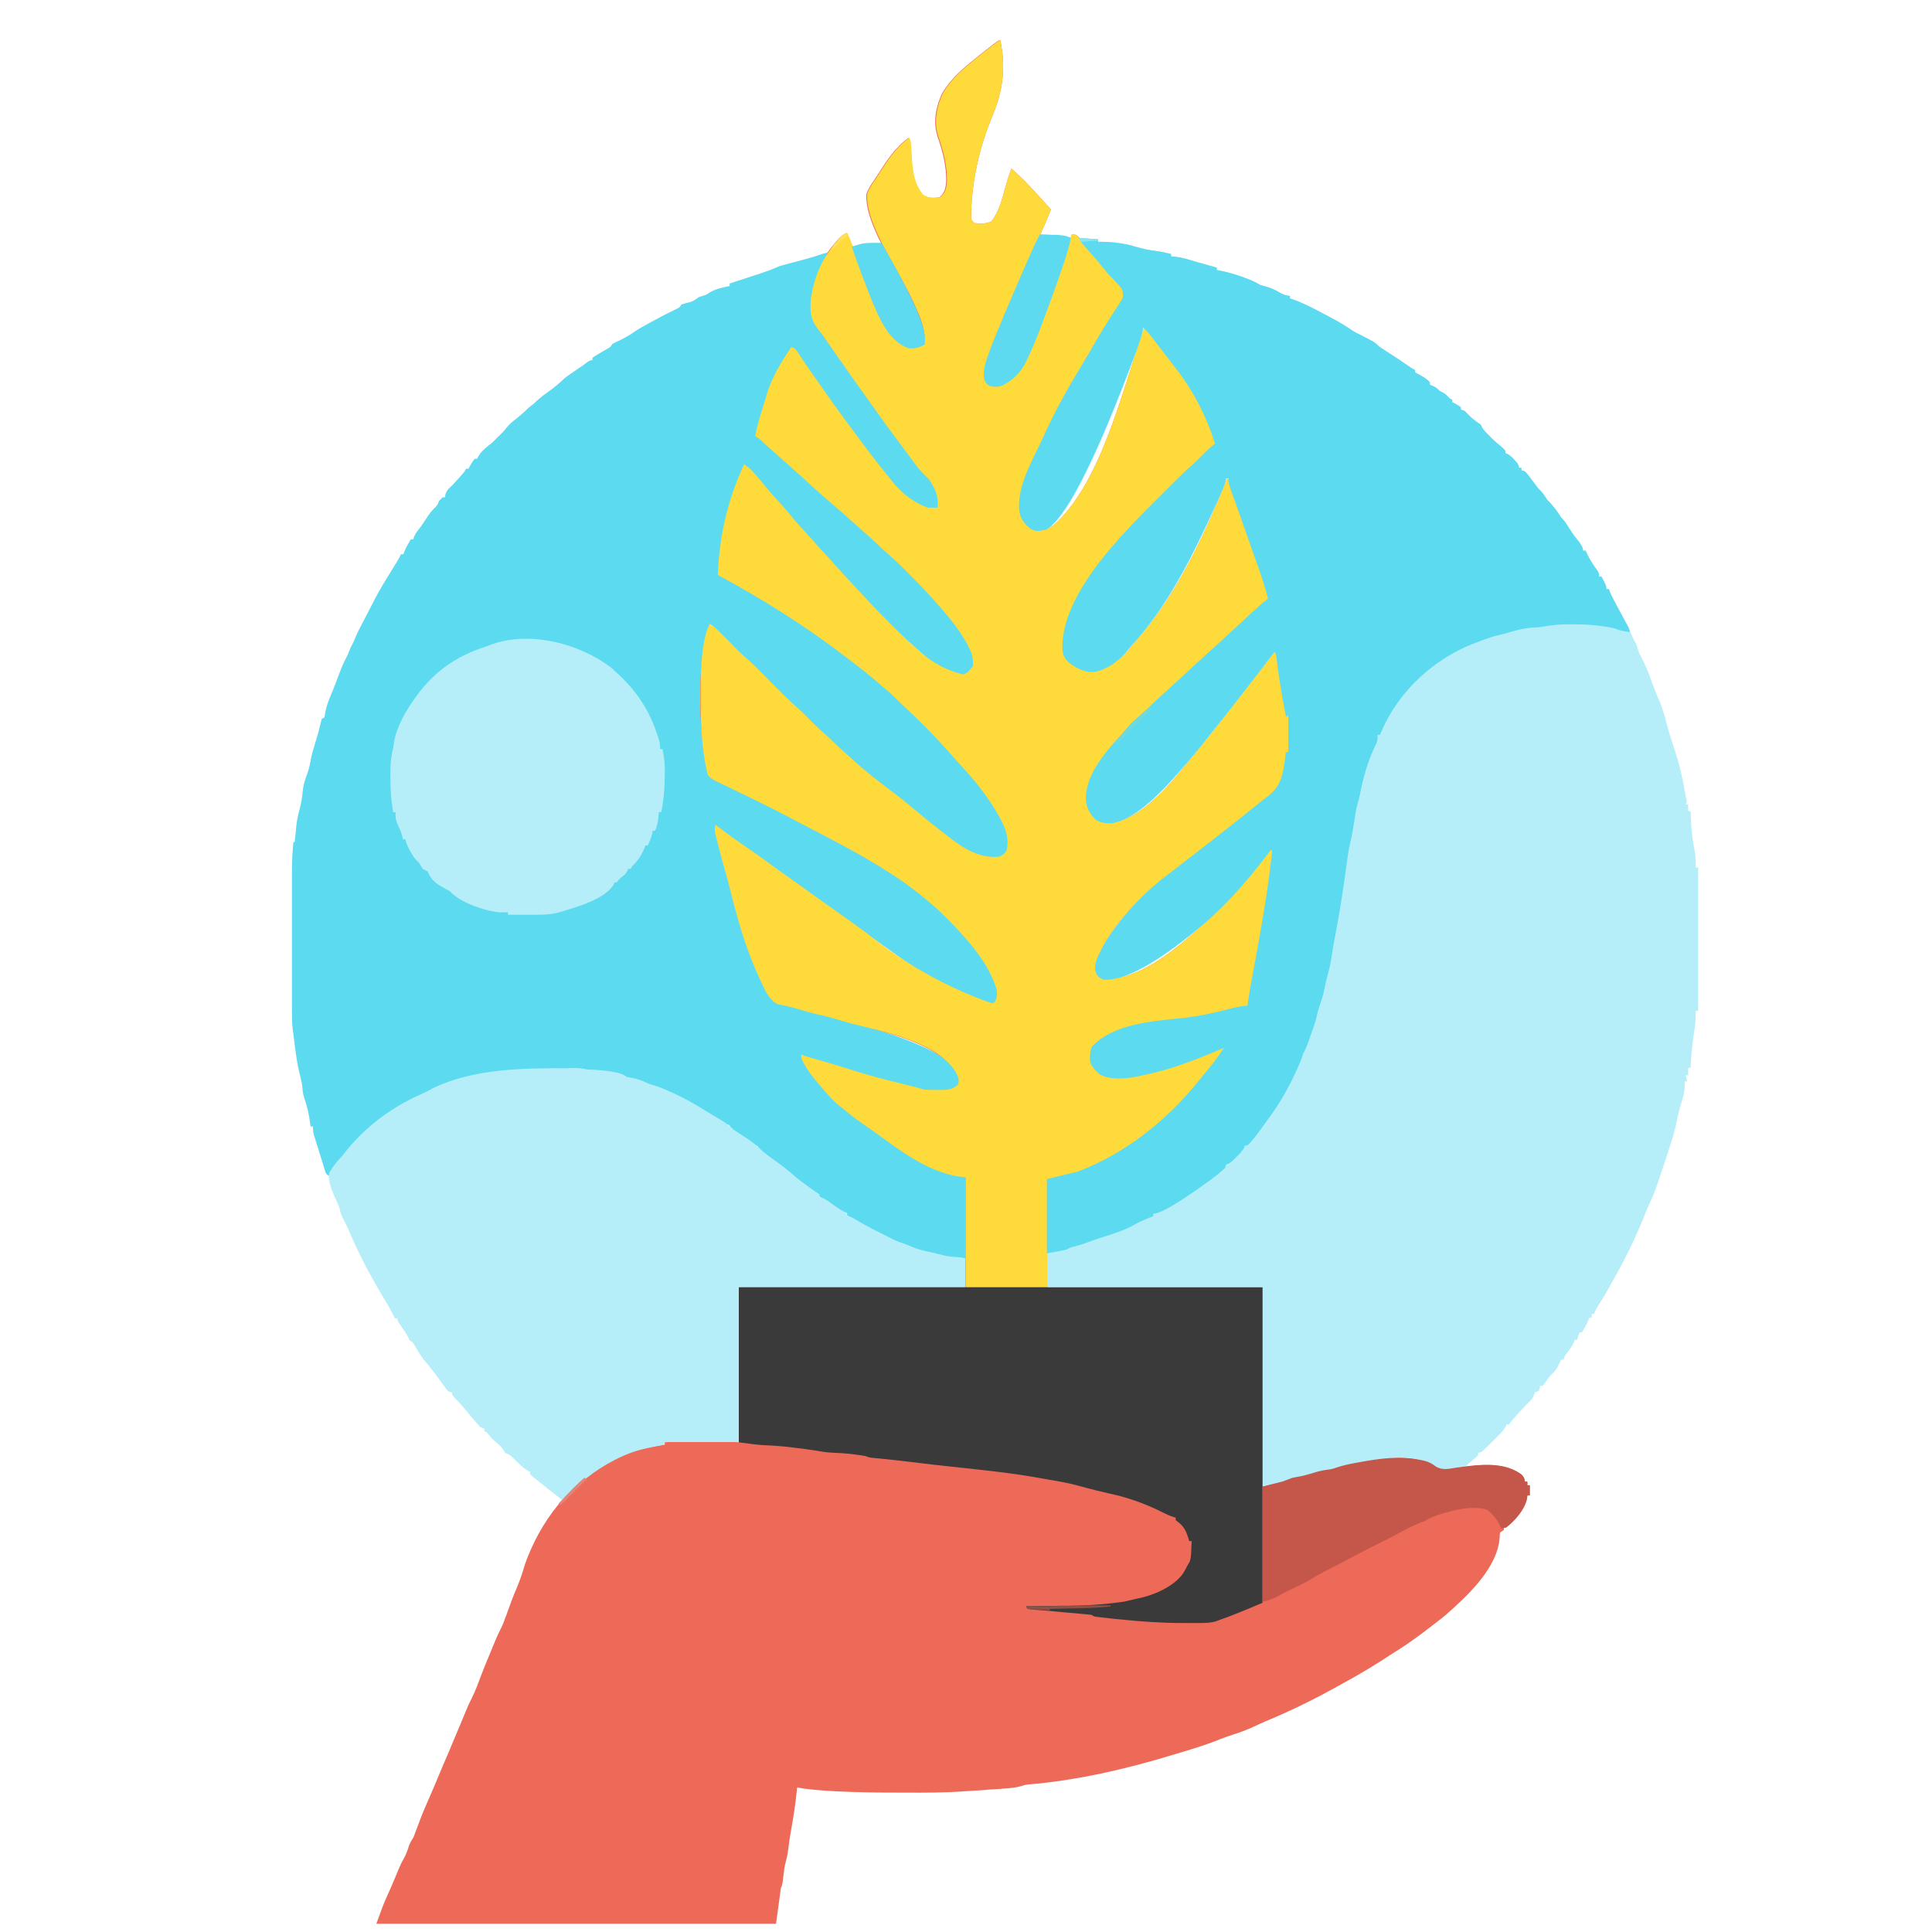
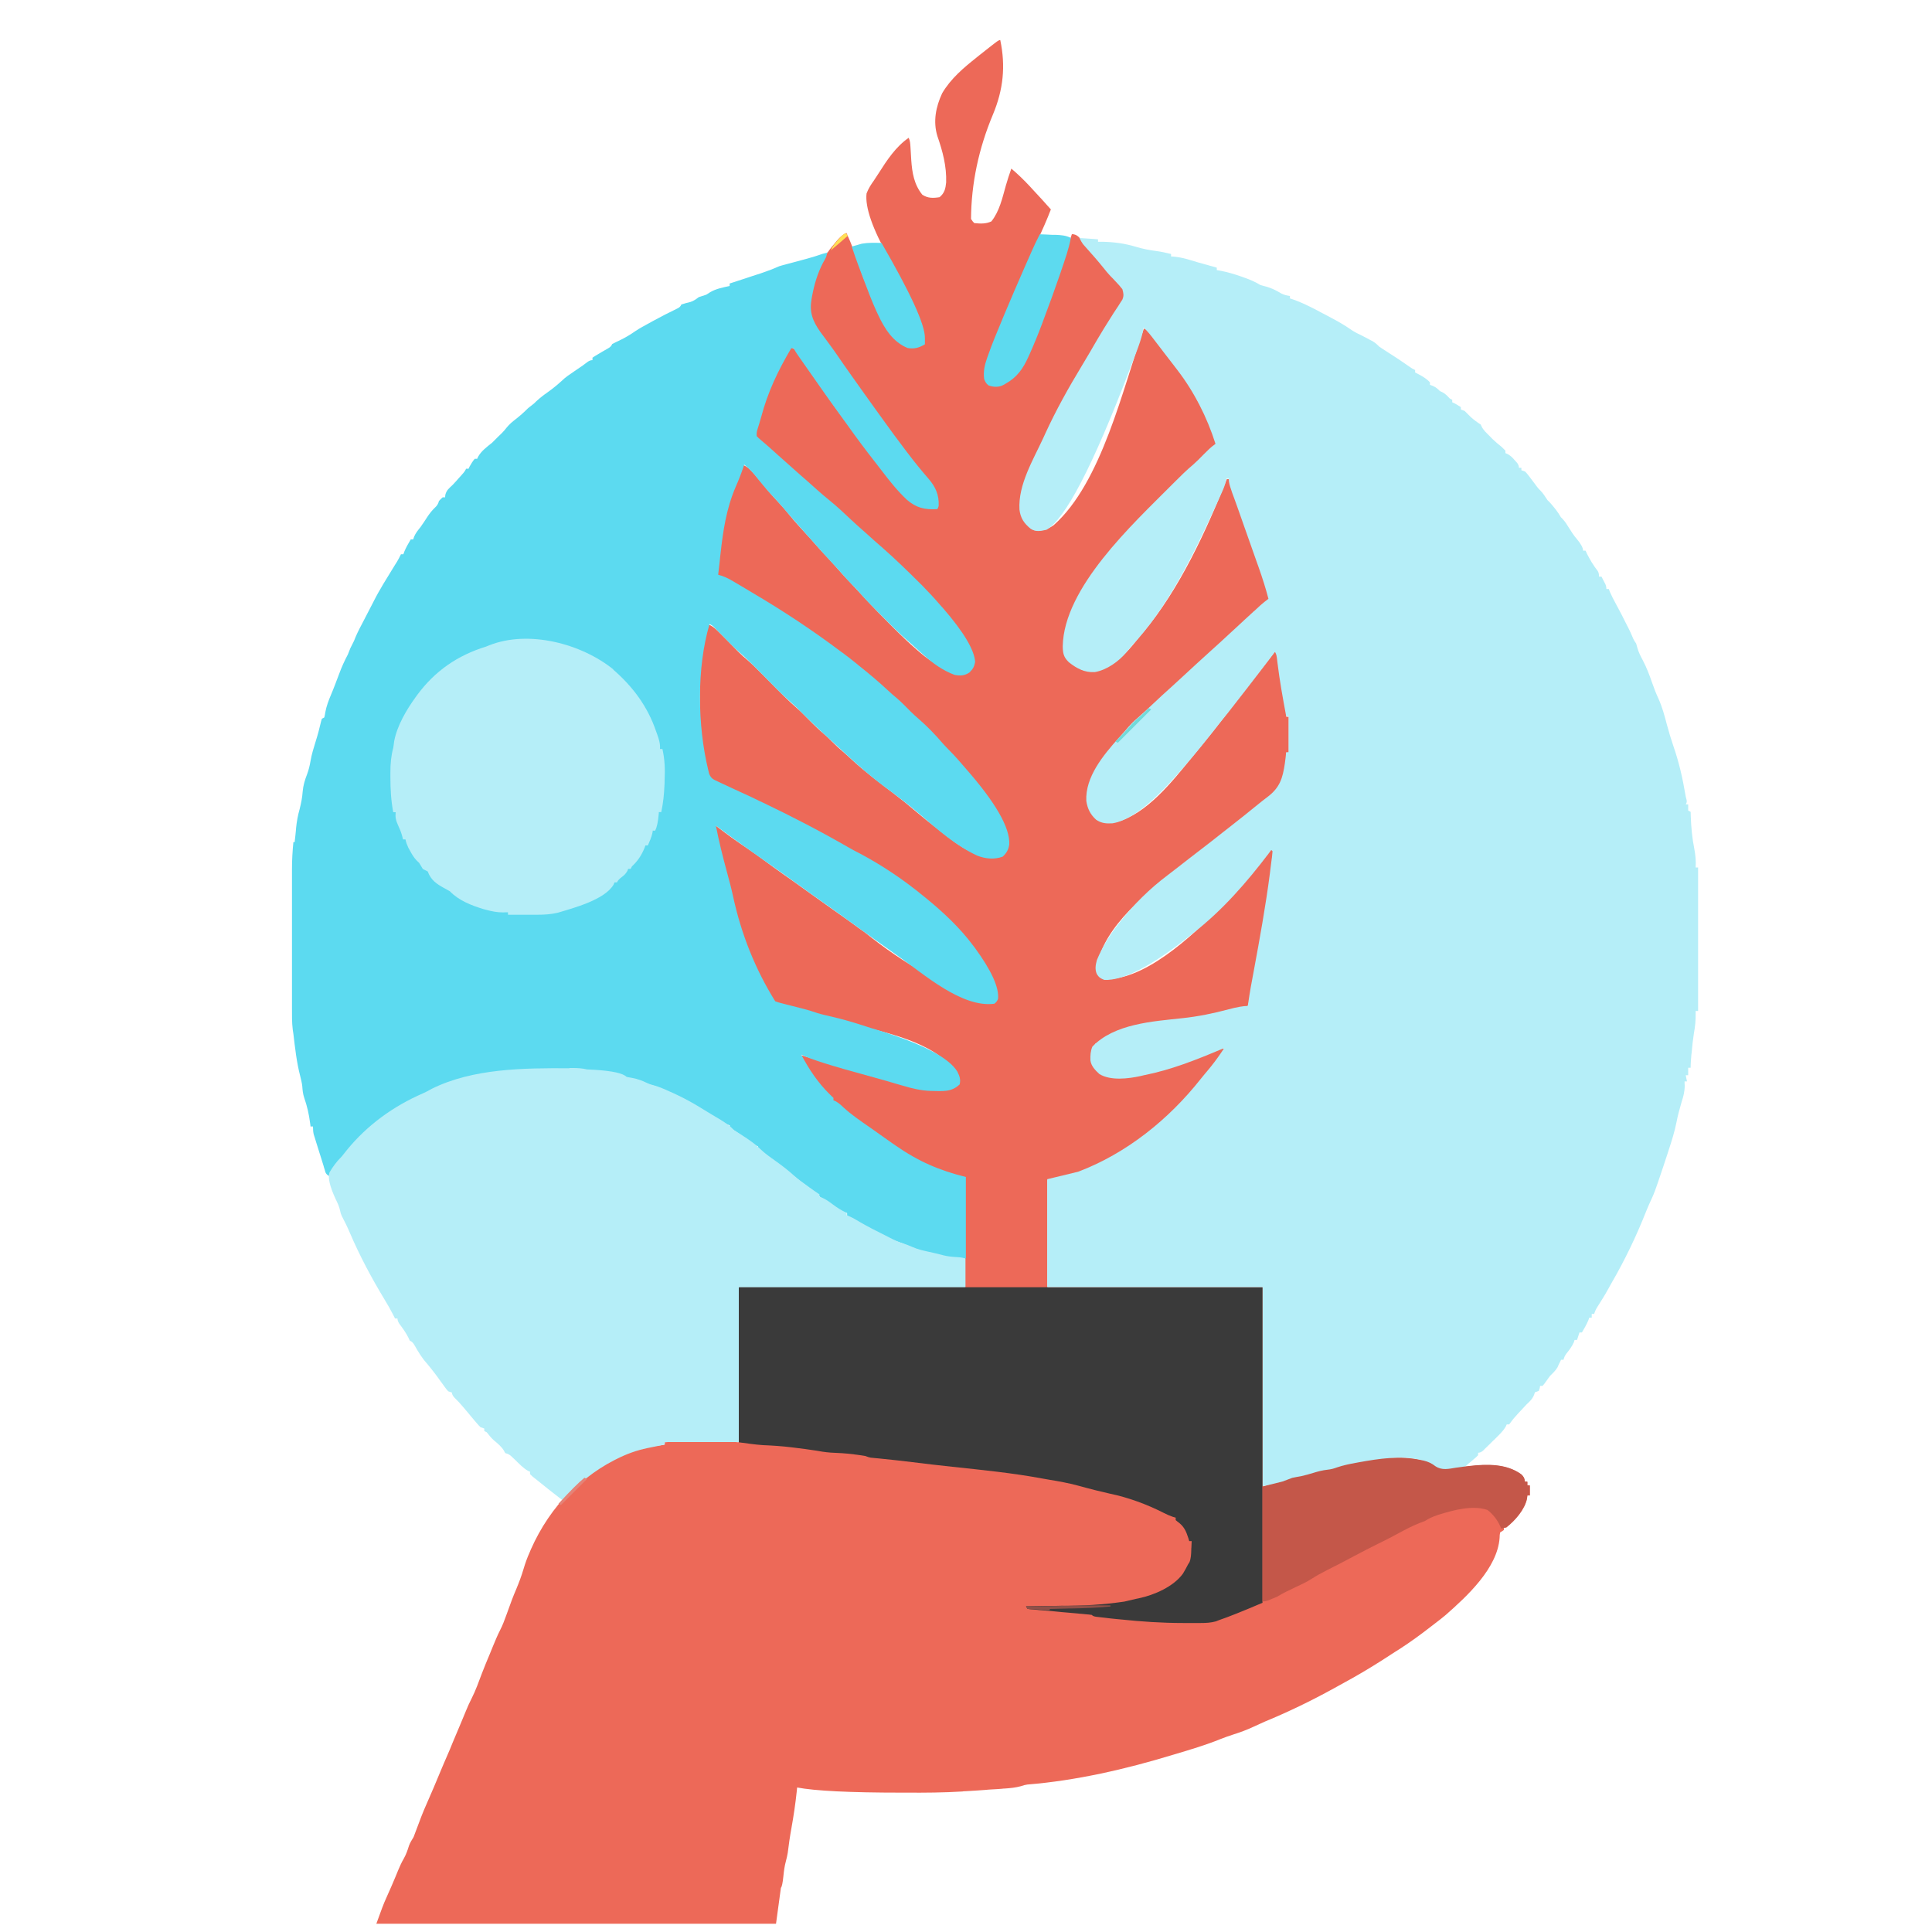
<svg xmlns="http://www.w3.org/2000/svg" viewBox="0 0 1500 1500">
  <path d="m776.6 31.1c4.3 20.3 2.3 38.6-5.6 57.6q-16.8 40-17.1 81.3 1.3 2.1 2.5 3.2c4.7.5 9 .7 13.3-1.3 6.3-7.9 8.5-18.1 11.2-27.7 1.3-4.5 2.7-8.9 4.3-13.3 5.1 4.3 9.7 8.8 14.3 13.7.7.7 1.3 1.4 2 2.2 4.9 5.2 9.7 10.5 14.4 15.8-3.1 8.1-6.7 16.1-10.3 24-10.6 23.6-21 47.3-30.7 71.3q-.7 1.7-1.4 3.4-7.9 17.1-7.8 34.9 1.1 2.1 4 2.7c6.4.8 10.2-1.4 15.4-4.8.9-.5 1.7-1 2.6-1.6 3.7-3.8 5.7-8.2 8-12.8.3-.6.6-1.1.9-1.7 15.1-30.5 24.8-64.1 35.6-96.2q2.9 0 5 1.9t2.4 2.7c.4.5.8 1 1.3 1.5 3.5 4 6.8 8 10.1 12.2 2.8 3.4 5.8 6.8 8.7 10.2 1.6 1.8 3.2 3.6 4.7 5.5.9 1.1 1.8 2.1 2.8 3.2 1.1 1.3 2.2 2.6 3.4 3.9.6.7 1.2 1.4 1.9 2.1 1.5 2.8 1 3.9.2 6.9q-1.2 2.4-2.7 4.9c-.6.9-1.1 1.9-1.7 2.9q-.9 1.5-1.9 3.1c-1 1.6-2 3.2-3 4.9s-2 3.4-3.1 5c-3.1 5.1-6.2 10.2-9.3 15.4l-1.8 3c-10.5 17.5-20.8 35.1-30.3 53.1-.3.6-.7 1.3-1 1.9-5 9.5-9.1 19.3-13.3 29.1-1.1 2.5-2.2 5.1-3.2 7.6q-8.4 18.6-7.7 38.7c2 4.5 4.7 7.5 8.9 10.1 6 .9 10.4-.3 15.4-3.8 37.4-32.9 54-107.3 70.1-152.7 3.3 1.1 3.8 1.9 5.8 4.6.6.8 1.1 1.6 1.7 2.3.6.8 1.2 1.7 1.9 2.5 1.3 1.8 2.6 3.5 3.9 5.3.7.9 1.3 1.8 2 2.7 2.4 3.2 4.9 6.4 7.4 9.5 5.8 7.3 11.2 14.7 15.7 22.9q.7 1.2 1.3 2.4c5.2 9.5 10.2 19.1 14.4 29 .3.7.6 1.3.9 2q1.8 4.4 1.1 7.1c-1.7 2.1-3.6 3.8-5.6 5.6-4.6 4-8.9 8.3-13.2 12.6-2 2-4 3.8-6.1 5.6-5.3 4.6-10.2 9.6-15.2 14.6-1.7 1.7-3.3 3.3-5 5-5.5 5.5-10.8 11-15.8 16.9-1 1.1-2 2.2-3 3.4-7.5 8.5-14.4 17.3-21 26.4q-.8 1.1-1.6 2.2c-6.7 9.2-13 18.6-18.6 28.5-.5.9-1 1.8-1.5 2.7-7.1 12.7-12.3 24.8-10.9 39.6 2.4 6 7.9 8.7 13.4 11.5 6.5 2.2 12 1.5 18.2-1.4 9.3-5.1 16.4-11.6 22.9-19.9 2.1-2.7 4.4-5.3 6.6-7.9 28.1-33.8 48.5-78.1 64.7-118.8h1.9c.2.6.4 1.2.6 1.9 2.1 6 4.1 12 6.2 18 1.3 3.8 2.6 7.7 4 11.5 4.1 12 8.2 23.9 12.5 35.8.6 1.7 1.2 3.3 1.8 5 1.1 3 2.2 6 3.3 8.9.5 1.3 1 2.6 1.4 4 .4 1.1.8 2.2 1.2 3.4q.6 2.8-.1 5c-1.3 1.8-2.6 3.1-4.3 4.5-3.6 3-7.1 6.2-10.5 9.4-1.1 1-2.2 2-3.3 3-.5.5-1.1 1-1.6 1.5-2.5 2.3-4.9 4.6-7.4 6.8-.5.4-.9.9-1.4 1.3-.9.9-1.9 1.7-2.8 2.6-1.9 1.8-3.8 3.5-5.7 5.3-1 .9-1.9 1.8-2.9 2.6-2.4 2.2-4.9 4.4-7.3 6.7-4.4 4.1-8.9 8.1-13.3 12.1-4.8 4.3-9.5 8.6-14.2 13-3.9 3.6-7.9 7.3-11.8 10.9-2 1.8-3.9 3.6-5.9 5.4-1 .9-2 1.8-3 2.8q-.7.7-1.5 1.3c-2.7 2.5-5.4 4.9-8.2 7.2-3.8 3.3-7 7-10.3 10.9-.7.9-1.5 1.7-2.3 2.6-11.1 12.9-23.2 28.8-23 46.5.5 5.7 2.6 10.5 7 14.4 4.8 2.9 9.9 2.7 15.4 1.9 23.4-6.3 43.2-31.5 58-49.7 1.9-2.3 3.8-4.7 5.7-7 6-7.2 11.9-14.5 17.5-21.9 2.5-3.3 5.1-6.5 7.6-9.8 3.7-4.7 7.4-9.5 11.1-14.2 4.1-5.4 8.3-10.7 12.5-16.1 3.6-4.6 7.1-9.2 10.6-13.9 2 3 2.3 4.5 2.8 8.1.2 1 .3 2.1.5 3.1.2 1.1.3 2.2.5 3.3.3 2.3.7 4.5 1 6.8q.2 1.7.5 3.4c.8 5.4 1.8 10.8 2.9 16.1.5 3.4.6 6.6.5 10.1h1.9v27.9h-1.9q0 1.7.2 3.5c0 8.9-1.6 19.7-7.9 26.5-5.7 5-11.6 9.7-17.5 14.3-3.8 2.9-7.4 5.9-11.1 9-6 4.9-12 9.6-18.2 14.2-4.5 3.4-8.9 6.9-13.3 10.4-4.9 4-10 7.9-15.1 11.6-23.4 17.4-59.2 45.2-64.1 76.5-.1 2.7 0 4.2.8 6.8 2.7 2.5 4.6 2.8 8.3 3 33.3-1.6 70.2-39.1 92.1-60.9.6-.6 1.3-1.2 1.9-1.9 4.2-4.3 8.2-8.7 12.1-13.2.9-1.1 1.9-2.2 2.8-3.3 6.4-7.4 12.4-14.9 18.3-22.7 1.2 3.6.7 6.5.2 10.2 0 .7-.2 1.5-.3 2.2-.3 2.4-.6 4.9-.9 7.3-.1.8-.2 1.7-.3 2.5-2.3 17.3-5.1 34.5-8.3 51.7-.2.9-.3 1.9-.5 2.9-1.4 7.4-2.7 14.7-4.1 22.1-.2 1-.4 2.1-.6 3.1-.5 2.9-1.1 5.9-1.7 8.8-.2.9-.3 1.8-.5 2.7q-.2 1.2-.5 2.5c-.1.7-.3 1.4-.4 2.2q-.4 1.9-1.4 4.8-2.6 1-6 1.8c-.6.2-1.2.3-1.9.5-2.1.5-4.1 1-6.2 1.5-.7.2-1.4.3-2.1.5-13.6 3.2-27.2 5.3-41.1 6.9q-31.3 3.5-58.9 17.7h-1.9c-.3.6-.6 1.2-.9 1.8l-2 4c-.5 4.8-.5 8.5 1.7 12.9 4.6 5.2 9.1 6.9 16.1 7.6 28.1.3 55.2-11 80.8-21.6q2.3-.8 4.2-.8c-7.3 15.7-21.7 29.9-33.6 42.3-.6.6-1.1 1.2-1.7 1.8-7.4 7.6-14.8 14.8-23.2 21.3-.9.7-1.8 1.5-2.8 2.3-20.5 16.3-48.7 34.3-76 34.3v83.6h167.1v154.7q11.9-2.9 23.1-6.7c2.3-.5 4.6-.9 6.9-1.3 3.2-.7 6.4-1.6 9.6-2.6 3.6-1.1 7-2 10.7-2.4 2.9-.3 4.8-.8 7.5-1.8 4.7-1.6 9.5-2.6 14.4-3.5.9-.2 1.8-.3 2.7-.5 16.1-2.9 32.1-5.3 48.2-1.7.7.1 1.3.3 2 .4 3.7.9 6.2 2.1 9.2 4.4 5.2 3.4 10.2 2 16 1.1 2.2-.3 4.5-.6 6.7-.9 1.1-.1 2.2-.3 3.3-.4 13.8-1.6 29.1-2 40.7 6.5 1.9 1.9 2.4 3 2.7 5.6h1.9v2.9h1.9v7.7h-1.9q-.1 1.3-.3 2.5c-1.8 8.6-9.3 17-16.1 22.4h-1.9v1.9c-1 .6-1.9 1.3-2.9 1.9q-.4 1.9-.4 4.2c-1.7 23.6-25.3 45.3-41.9 59.9-2.5 2.1-5.1 4.1-7.7 6.1-1.3 1-2.6 2-3.9 3-7.8 6.1-15.7 11.8-24 17.2q-1.6 1-3.2 2c-2.8 1.8-5.7 3.7-8.5 5.5-1.2.8-2.4 1.5-3.6 2.3-9.3 5.9-18.8 11.5-28.4 16.7-2.6 1.4-5.2 2.8-7.8 4.3-17.4 9.6-35 18.1-53.4 25.7-3 1.3-5.9 2.7-8.8 4-5.1 2.4-10.3 4.3-15.7 6-3.3 1.1-6.6 2.2-9.8 3.5-11.3 4.6-23.1 8.1-34.8 11.6q-1.2.4-2.4.7c-36 11-75.1 20-112.7 23q-2.3.3-5.1 1.3c-4.1 1.1-8 1.5-12.3 1.8q-1.2 0-2.5.2c-2.6.2-5.2.4-7.8.5-1.7.1-3.4.2-5.1.4-5.1.4-10.2.7-15.4 1-.8 0-1.5 0-2.3.2-14.5.9-29.1 1-43.6.9-1.2 0-2.4 0-3.7 0q-60 0-81-4-.1 1.5-.3 3c-1 9.5-2.4 18.9-4.1 28.4-1.2 6.5-2.1 12.9-2.9 19.4q-.5 3-1.4 6.3c-1.1 4-1.6 7.9-2 12q-.8 7.7-1.9 8.8c-1.3 9.2-2.5 18.4-3.8 27.9h-310.3q5.2-14.7 7.6-19.8c1.3-2.9 2.6-5.9 3.9-8.8.5-1.1 1-2.3 1.5-3.5 1.4-3.2 2.7-6.4 4-9.6 1.3-3.1 2.6-6 4.3-8.9 1.8-3.2 2.9-6.3 4-9.9.9-2.5 2.2-4.5 3.6-6.8.7-1.8 1.4-3.6 2-5.3 2.6-7.1 5.3-14.2 8.4-21.1 3.6-8.1 7-16.2 10.4-24.4 1.8-4.4 3.7-8.7 5.6-13.1 1.3-3 2.6-6 3.8-9.1 2.2-5.3 4.5-10.6 6.7-15.9 1.3-3.1 2.6-6.3 3.9-9.4 1.3-3.2 2.7-6.3 4.3-9.4 3.2-6.3 5.5-12.9 8-19.5 1.9-5 4-10 6.1-15 .8-2 1.6-3.9 2.4-5.9 1.8-4.3 3.5-8.5 5.6-12.6 1.9-3.7 3.3-7.4 4.7-11.3q4.9-13.9 7.7-20.2c2.2-5.3 4.2-10.5 5.8-16 1.3-4.4 2.8-8.6 4.7-12.8.3-.8.7-1.6 1-2.4 15-33.9 40.9-60.3 74.8-75.4 9.4-3.2 19-4.7 28.8-5.8v-1.9c10.7-.9 21.3-1.1 32.1-1.1h2 5.8q1.7 0 3.4 0c4.8.2 9.6.7 14.3 1.1v-120.1h175.8v-85.5c-2.5-.3-5.1-.6-7.7-1-23.8-4.8-43-19.6-62.3-33.6-3.5-2.6-7.1-5-10.7-7.5-5.7-3.9-11.1-8.3-16.4-12.7-.6-.4-1.1-.9-1.7-1.3-4.1-3.3-7.4-7.1-10.8-11.1-.7-.8-1.5-1.7-2.3-2.6q-16-18.4-16-25.3c.6.2 1.2.4 1.8.5 4.9 1.5 9.8 2.9 14.8 4.3 7.9 2.2 15.7 4.6 23.4 7.1 12.1 3.9 24.5 7.1 36.9 10.1.9.2 1.7.4 2.6.7 3.3.8 6.7 1.7 10 2.5q2.7.7 5.6 1.7c3.5.3 6.9.3 10.4.3h2.9c5.8 0 9.3-.3 13.6-4.2 1.2-4.1-.4-6.9-2.4-10.5-14.9-22.8-55.9-30.6-80.8-36.9-3.7-1-7.3-2.1-11-3.2-5.6-1.7-11.2-3.1-16.9-4.3-4.6-1.1-9.1-2.4-13.6-3.8-5-1.5-9.9-2.7-15-3.5-7-3.1-10.2-11-13.3-17.6-.4-1-.9-1.9-1.4-2.9-8.3-18.1-14.5-37.2-19.5-56.5q-.3-1.3-.7-2.7c-1.2-4.6-2.4-9.3-3.6-13.9-1.4-5.5-2.9-11-4.5-16.5-1.8-6.5-3.5-13-5.1-19.5-.2-.7-.3-1.3-.5-2-.7-3.1-1.1-4.7 0-7.9q1 .8 2.1 1.7c7.1 5.5 14.3 10.7 21.8 15.7 5.4 3.7 10.7 7.4 15.9 11.3 4.4 3.3 8.8 6.4 13.3 9.6 5.7 4 11.4 8 17 12.1 5.6 4 11.2 8 16.8 12 5.6 3.9 11.2 7.9 16.8 11.9q1.1.8 2.2 1.6c3.6 2.6 7.1 5.2 10.7 7.7q45 36.5 97.8 55l1.8-.3c2.4-3.7 2.6-6.3 1.9-10.6-6.1-20.2-21.2-37-35.5-51.9q-.7-.8-1.5-1.5c-6.5-6.7-13.3-12.9-20.6-18.6-1-.8-2.1-1.7-3.1-2.5-8.5-6.9-17.4-12.9-26.7-18.6-.7-.5-1.5-.9-2.2-1.4-19.7-12.2-40.4-22.8-61-33.5-2.3-1.2-4.7-2.5-7-3.7-12.1-6.4-24.3-12.5-36.6-18.4-2.9-1.4-5.8-2.8-8.6-4.2-1.8-.9-3.5-1.7-5.3-2.6-1.6-.8-3.2-1.5-4.8-2.3-1.5-.7-3-1.4-4.5-2.1q-5.3-2.5-7-5.6c-4.7-20.2-5.4-40.7-5.4-61.3 0-.8 0-1.6 0-2.4q0-38.9 6.9-52.6c3.7 1.5 6 3.9 8.8 6.7q.7.7 1.4 1.4l4.5 4.5c1.5 1.5 2.9 3 4.4 4.5 1.3 1.4 2.7 2.7 4 4.1 2.1 2.1 4.3 4.1 6.6 6 3.8 3.3 7.4 6.8 10.9 10.4l1.9 1.9c2.7 2.7 5.3 5.4 8 8.1 2 2 3.9 4 5.9 5.9l1.8 1.8c3.6 3.6 7.3 7 11.1 10.3 3 2.6 5.7 5.5 8.5 8.3 4.1 4.2 8.3 8.2 12.8 12 1.8 1.5 3.4 3.1 5 4.8 2.9 2.9 5.8 5.6 8.9 8.2 2.5 2.1 4.8 4.3 7.2 6.5 10 9.1 20.8 17.4 31.6 25.5 5.8 4.4 11.5 9 17.1 13.8 5.4 4.6 10.9 9 16.5 13.3 1.6 1.3 3.2 2.5 4.8 3.8 12.8 10.1 25.8 20 42.9 18.6 3.2-1.2 4.3-2.1 6.1-4.9 2.9-12.1-3.3-22.4-9.4-32.6-7.1-11.3-15.3-21.9-24.5-31.6-1.1-1.3-2.2-2.6-3.4-3.8-4-4.5-7.9-9-12-13.4-.5-.6-1.1-1.2-1.6-1.8-8.5-9.2-17.2-18-26.4-26.5-3-2.8-6-5.7-8.9-8.6s-6.1-5.6-9.2-8.2c-1-.8-1.9-1.7-2.9-2.5-8-7-16.3-13.5-24.8-19.9-2.1-1.6-4.1-3.1-6.2-4.7-29.8-22.5-62-42.6-94.9-60.3 1.3-30.9 7.4-57.4 20.2-85.5 3.5 1.4 5.4 3.4 7.9 6.2.8.9 1.5 1.7 2.3 2.6 2.2 2.6 4.4 5.2 6.5 7.9 3.5 4.4 7.3 8.5 11.1 12.6 2.9 3.1 5.6 6.2 8.2 9.5 4.2 5.2 8.7 10.1 13.2 15 2.1 2.2 4.1 4.4 6 6.7 3.5 4 7.1 7.9 10.7 11.7 2.5 2.7 5 5.5 7.5 8.3 4.3 5 8.9 9.8 13.4 14.6 2.2 2.4 4.4 4.7 6.6 7.1 7.2 7.9 14.7 15.5 22.3 23.1q.7.7 1.5 1.5c5.6 5.6 11.3 11.1 17.3 16.3 1 .8 1.9 1.7 2.9 2.5q14.5 12.6 32.6 17.1c3.3-.7 4.8-2.7 6.8-5.2.3-.3.6-.6 1-1 .5-6-.4-9.8-3.2-15-.3-.7-.7-1.3-1-2-6.8-12.6-16-23.3-25.5-33.9-.5-.5-.9-1-1.4-1.6-6.3-7-12.9-13.7-19.5-20.4-.8-.8-1.5-1.5-2.3-2.3-4-4-8.1-7.9-12.4-11.6-2.9-2.5-5.7-5.2-8.5-7.8-4.1-3.9-8.3-7.7-12.6-11.4-2.2-1.9-4.4-3.9-6.6-5.9-5.1-4.6-10.3-9.2-15.5-13.6-6.3-5.4-12.5-10.8-18.6-16.5-3.3-3.1-6.7-6.1-10.1-9.1-2.3-2-4.5-4-6.7-6-3.5-3.1-7-6.2-10.5-9.3-3.2-2.8-6.3-5.7-9.5-8.6q-2.2-2-5-3.8c1.3-8.1 3.8-15.8 6.3-23.6 1-3.1 1.9-6.1 2.7-9.2 4-13.2 11.4-25 18.9-36.4 3.6 1.2 4 2.4 6.1 5.6 3.6 5.5 7.2 10.9 11 16.2.6.8 1.2 1.7 1.8 2.5 1.2 1.7 2.3 3.3 3.5 5 1.5 2.2 3.1 4.4 4.6 6.6 6.6 9.5 13.4 18.8 20.3 28 1.7 2.3 3.4 4.7 5.2 7 6.6 9 13.3 17.8 20.3 26.4 1.8 2.2 3.5 4.4 5.3 6.6q11.2 14.5 27.7 20.8c2.6.1 5.1 0 7.7 0 1.2-8.7-1.8-15-6.7-22.1-1.6-1.7-3.3-3.3-4.9-4.9-3.3-3.4-5.9-7.1-8.7-10.9-1.3-1.7-2.5-3.4-3.8-5.1-.6-.8-1.2-1.7-1.9-2.6-2.1-2.9-4.3-5.7-6.4-8.6-4.8-6.3-9.4-12.7-14-19.2-1.8-2.5-3.5-5-5.3-7.4-7.2-9.9-14.2-19.9-21.2-29.9-3.1-4.5-6.2-8.9-9.3-13.3-1.1-1.6-2.3-3.3-3.4-4.9-2.3-3.3-4.6-6.6-7.1-9.7-5.9-7.5-6.4-14.1-5.5-23.4 2.2-15.9 8-30.4 18.6-42.7.6-.7 1.2-1.5 1.8-2.2q4.5-5.3 7.8-6.4c3.6 7.7 6.5 15.7 9.4 23.7q11.1 36.1 34.8 63.7c5.6 1.9 10.1 1.4 15.4-1 0-1.6.1-3.1.2-4.7q0-1.3.1-2.6c-.7-7.7-3.8-14.8-6.9-21.7-.4-.8-.7-1.6-1.1-2.5-5.6-12.1-12.2-23.6-18.7-35.1q-19.5-34.5-17.6-50.5c1.4-3.7 3.3-6.7 5.6-9.9 1.3-1.9 2.6-3.9 3.8-5.8 6.4-10.1 13.3-20.6 23.3-27.5 1.2 2.5 1.2 4.5 1.4 7.2q.1 1.6.2 3.3c.1 2.3.3 4.5.4 6.8.7 9.9 2.2 19 8.6 26.9 4.3 2.8 8.4 2.7 13.4 1.9 3.9-3.3 4.6-6.6 5.1-11.5.4-12.5-2.7-24.1-6.8-35.9-3.5-11.4-1.2-22.8 3.7-33.3 6.7-11.4 16.7-19.8 26.9-27.9.7-.6 1.4-1.1 2.1-1.7 2.4-1.9 4.7-3.7 7.1-5.6.8-.6 1.6-1.2 2.3-1.8s1.4-1.1 2.2-1.7c.7-.5 1.3-1 2-1.5q1.5-1.1 2.5-1.1z" fill="#ed6958" />
  <path d="m838.1 184.8c4.8.3 9.5.6 14.4 1v1.9q1.7 0 3.4 0c9.1.2 17.3 1.3 26 3.9 5.3 1.6 10.4 2.6 15.9 3.3 3.9.5 7.6 1.4 11.4 2.3v1.9c1.2 0 2.5.2 3.7.3 4 .5 7.7 1.4 11.5 2.6 4.1 1.3 8.1 2.4 12.2 3.5.8.2 1.6.4 2.4.7 1.9.5 3.8 1 5.7 1.6v1.9c.6.1 1.2.2 1.8.3 6.1 1.1 11.9 2.8 17.8 4.9.8.3 1.7.6 2.5.9 4.2 1.5 7.8 3.1 11.6 5.4 1.5.5 3 .9 4.6 1.3 4.3 1.2 7.9 3 11.7 5.3 2.3 1.2 4.3 1.6 6.8 2v1.9c.8.3 1.6.5 2.5.8 6.6 2.3 12.7 5.4 18.9 8.6.8.4 1.6.9 2.4 1.3 1.6.8 3.2 1.7 4.8 2.5 1.8 1 3.6 1.9 5.4 2.9 4.9 2.6 9.5 5.4 14.1 8.6 2.5 1.6 5 2.9 7.7 4.1 1.8.9 3.6 1.9 5.5 2.9.9.5 1.8 1 2.7 1.4 2.2 1.3 3.5 2.5 5.3 4.3 2 1.4 4.1 2.7 6.1 4 5.9 3.7 11.7 7.6 17.4 11.6q2.3 1.7 4.4 2.6v1.9q.8.4 1.6.8 7.3 3.7 9.9 6.9v1.9c.7.3 1.5.5 2.2.8 2.5 1.1 3.6 2.1 5.5 4 .6.3 1.2.6 1.9.9 2.4 1.2 3.9 2.9 5.8 4.9l1.9 1v1.9c.6.3 1.1.6 1.7.8q2.1 1.1 5 3v1.9c1 .3 1.9.6 2.9 1 1.6 1.6 3.2 3.2 4.8 4.8q3.6 3.2 7.7 5.8c.3.6.5 1.1.8 1.7 1.5 2.9 3.6 4.7 5.9 7 .8.8 1.6 1.6 2.4 2.5 2.3 2.2 4.7 4.2 7.2 6.2q1.7 1.6 2.9 2.9v1.9c.6.2 1.1.5 1.7.7 2.5 1.4 3.9 2.9 5.7 5 .6.7 1.2 1.3 1.8 2q1.3 1.8 1.3 3.7h1.9v1.9c1 .3 1.9.6 2.9 1q1.3 1.3 2.5 2.9c.5.6.9 1.2 1.4 1.8s.9 1.2 1.4 1.9c.9 1.2 1.9 2.4 2.8 3.7.4.5.8 1.1 1.2 1.6q1.2 1.6 2.7 3c2.1 2.1 3.6 4.7 5.3 7.2l1.9 1.9c3.3 3.7 6.2 7.3 8.6 11.5.4.4.9.8 1.3 1.3 2 2.1 3.3 4.3 4.8 6.7 1.9 3.1 3.8 6 6.1 8.7q5 5.9 5 9.2h1.9c.4.8.8 1.6 1.1 2.4 2.4 4.7 5 9.1 8.3 13.3q1.1 1.6 1.1 4.5h1.9c.6 1.2 1.3 2.5 1.9 3.7.4.7.7 1.4 1.1 2.1q.8 1.9.8 3.8h1.9q.4 1 .7 2c1.4 3.2 3 6.3 4.7 9.4 2.9 5.3 5.7 10.7 8.4 16.2.3.6.6 1.3 1 1.9 1.3 2.6 2.5 5.1 3.6 7.8q.9 2.4 2.8 5c.3 1 .6 2.1.9 3.2 1 3.6 2.4 6.4 4.2 9.7 3 5.7 5.2 11.5 7.3 17.6 1.5 4.3 3.1 8.4 5 12.5 2.9 6.5 4.7 13.2 6.5 20.1 1.5 5.7 3.2 11.2 5.1 16.8 4.2 12.1 7.1 24.7 9.2 37.3q.3 2 .9 4t-.6 3.7h1.9v4.8c.6.3 1.3.6 1.9 1q0 1.7.1 3.4c.3 8.7 1.1 17.1 2.8 25.6.9 4.8 1.3 9.3 1 14.2h1.9v111.4h-1.9v1.7c.1 5.5-.4 10.5-1.4 15.9-.7 4.5-1.2 9-1.6 13.6 0 .8-.2 1.7-.3 2.5-.3 3.5-.6 6.9-.6 10.4h-1.9v5.8h-1.9c.3 1.6.6 3.2 1 4.8h-1.9c0 1.1 0 2.2.1 3.3 0 4.5-1 8.4-2.4 12.6-1.5 5.3-3 10.5-4 15.9-1.5 7.5-3.8 14.7-6.2 22-.3.9-.6 1.8-.9 2.8-1.9 5.9-3.9 11.8-5.9 17.7-.6 1.7-1.1 3.4-1.7 5-1.3 3.9-2.7 7.7-4.4 11.4-1.5 3.3-3 6.5-4.3 9.8-7.6 19.3-16.6 38.1-27 56-.8 1.5-1.6 3-2.5 4.5-2.6 4.8-5.5 9.3-8.4 13.9q-1.7 2.6-2.6 5.6h-1.9v2.9h-1.9c-.2.7-.5 1.3-.7 2-1.4 3.4-3.2 6.4-5 9.5h-1.9c-.6 1.9-1.3 3.8-1.9 5.8h-1.9c-.2.6-.4 1.3-.6 1.9-1.5 3.3-3.5 5.9-5.8 8.8q-1.5 1.9-2.2 4.7h-1.9l-.8 1.7-1.1 2.2q-.4.9-.8 1.9c-1.6 2.7-3.7 4.6-5.9 6.8-1.5 2-3 4.1-4.5 6.2-.4.5-.8 1-1.3 1.5h-1.9c0 .6-.2 1.2-.3 1.9-.2.7-.4 1.3-.7 2-1 .3-1.9.6-2.9 1-.3.7-.6 1.4-.8 2.2-1.4 3.3-3.3 4.9-5.9 7.4-1.8 1.9-3.6 3.9-5.4 5.8-.5.5-.9 1-1.4 1.5-1.9 2.1-3.8 4.2-5.4 6.5-.4.5-.8 1-1.2 1.6h-1.9c-.2.5-.5 1.1-.7 1.6-1.5 2.6-3.2 4.4-5.3 6.6-.8.8-1.6 1.6-2.5 2.5-.8.8-1.7 1.7-2.6 2.5q-1.3 1.3-2.6 2.6c-.8.8-1.6 1.6-2.5 2.4q-1.1 1.1-2.2 2.2-1.9 1.6-3.8 1.6v1.9q-1.5 1.6-3.6 3.3c-.7.6-1.3 1.1-2 1.7s-1.4 1.1-2.1 1.7c-.5.5-1.1 1-1.7 1.6-5.3 3.2-13.4 3.7-19.5 3.2-2.1-.9-3.8-1.9-5.6-3.4-16.1-10.5-42.6-5.1-59.9-1.8q-10.2 1.2-19.1 5.2c-1.5.3-3 .5-4.6.8-5.3.9-10.3 2.4-15.5 4.1-3.3 1-6.6 1.7-10 2.3-4.6.9-9.1 2.3-13.6 3.5q-3.5.9-10.2 1.8v-154.7h-167.1v-83.6c7.9-1.9 15.9-3.8 24-5.8 37.5-14.2 70.3-40.6 95.1-72 1-1.3 2.1-2.5 3.1-3.8q.8-1 1.7-2c1.1-1.3 2.1-2.6 3.2-3.9 3.7-4.6 7.1-9.4 10.3-14.3-.7.3-1.3.6-2 .8-19.6 8.3-39.5 16.2-60.4 20.3q-1.3.3-2.5.6c-9.5 2.1-23.3 3.8-32-1.5-3.2-2.9-6.5-6.3-7-10.7-.1-3.9 0-6.9 1.5-10.6 17-17.8 46.9-19.6 69.9-22.1 12.2-1.3 24-3.7 35.9-6.9q9.7-2.6 14.9-2.6c.1-.7.2-1.4.3-2.1 1.2-8.4 2.7-16.7 4.3-25 4.7-25.4 9.3-50.7 12.6-76.3.1-.8.2-1.7.3-2.5.3-2.3.6-4.7.9-7.1 0-.7.2-1.4.3-2.1.2-1.6.3-3.3.5-5-.3-.3-.6-.6-1-1-.6.7-1.1 1.5-1.7 2.3-17 22.5-36.5 44.9-58.8 62.1-.9.7-1.8 1.5-2.7 2.2q-44.3 35.2-66.4 34.3c-3-1.2-4.2-1.9-5.9-4.7-1.5-3.7-.9-6.9.1-10.7 4.3-10.5 10.3-19.9 17.3-28.8.4-.5.8-1 1.2-1.5 10.6-13.3 22.7-25.3 36.3-35.5 2.8-2.1 5.5-4.3 8.3-6.4 5.8-4.5 11.5-9 17.3-13.4 6-4.6 11.9-9.2 17.8-13.9 1.7-1.3 3.3-2.6 5-3.9 7.3-5.7 14.6-11.5 21.8-17.4 2.4-2 4.9-3.9 7.4-5.8 9.7-7.3 11.9-14.6 13.6-26.4.4-2.8.7-5.6 1-8.4h1.9v-27.9h-1.9c-2.6-13.9-5.1-27.7-6.8-41.7-.1-.8-.2-1.6-.3-2.5 0-.7-.2-1.4-.3-2.1q-.2-1.8-1.3-3.7c-.7 1-1.5 2-2.3 3-6.2 8.2-12.5 16.3-18.8 24.5-3.3 4.2-6.5 8.4-9.8 12.6-3.9 5.1-7.9 10.1-11.9 15-2.8 3.5-5.6 7-8.4 10.6-7.6 9.8-15.6 19.2-23.8 28.5-.6.7-1.2 1.4-1.9 2.1q-29.7 33.7-49.2 36.8c-4.9.3-8.7 0-12.8-2.8-4.5-4.1-6.7-8.6-7.6-14.6-.9-18.6 13.3-35.6 25-48.7.7-.8 1.4-1.5 2.1-2.3 1.9-2 3.6-4.1 5.4-6.2 2.2-2.5 4.4-4.7 6.9-6.8 4-3.5 7.8-7 11.7-10.7 5-4.7 9.9-9.3 15-13.8 2.9-2.6 5.7-5.2 8.5-7.8 7.5-6.9 15-13.9 22.6-20.7 4.8-4.3 9.5-8.6 14.2-13 3.9-3.6 7.9-7.2 11.8-10.9 2-1.8 4-3.7 6-5.5.5-.5 1-1 1.6-1.4 1.4-1.3 2.9-2.7 4.3-4 2.1-1.8 4.1-3.5 6.3-5.1-2.1-8.2-4.7-16.2-7.5-24.2-.5-1.3-.9-2.6-1.4-3.9-1.2-3.4-2.4-6.8-3.6-10.2s-2.4-6.8-3.6-10.2c-.9-2.6-1.9-5.3-2.8-7.9-.2-.6-.5-1.3-.7-2-2.2-6.3-4.4-12.6-6.7-18.9q-.5-1.3-1-2.7c-.6-1.6-1.2-3.2-1.7-4.9-1-2.9-1.8-5.3-1.8-8.4h-1.9c-.1.7-.2 1.3-.3 2-.8 3.2-1.9 6-3.3 9-.3.6-.5 1.2-.8 1.8-.9 2-1.8 4-2.7 6-.3.7-.6 1.4-1 2.1-17.7 38.7-36.7 78-65.8 109.5q-1.9 2.1-3.7 4.5c-6 7.1-15.2 13.7-24.5 15.3-7.9.5-14.2-2.9-20.2-7.7-4-3.9-4.6-6.8-4.7-12.3.8-45.7 54.4-94.9 84.4-125.1l1.5-1.5c5.1-5.1 10.1-10.1 15.6-14.7 2.7-2.4 5.2-4.9 7.7-7.5 3-3 5.9-6 9.4-8.4-6.5-20.6-16.6-40.5-29.8-57.6-.8-1-1.5-2-2.3-3-1.6-2-3.1-4.1-4.7-6.1-2-2.5-3.9-5.1-5.9-7.7-.6-.7-1.1-1.5-1.7-2.2-1.1-1.4-2.2-2.9-3.3-4.3-2.5-3.3-5-6.5-8.1-9.4-.2 1.2-.5 2.4-.7 3.7-1.2 5.2-2.9 10-4.8 15-.4 1-.7 1.9-1.1 2.9-1.2 3.1-2.4 6.2-3.6 9.3q-.6 1.6-1.2 3.2-42.2 110.4-64 122.9c-4.6 1-8.1 1.8-12.2-.7-5.3-4.3-8-8.3-8.8-15-1.1-19.4 10.7-38.6 18.6-55.8.5-1.1 1-2.2 1.5-3.3 8.3-18.1 17.9-35.3 28.2-52.3 2.3-3.8 4.6-7.7 6.9-11.6.6-1.1 1.3-2.2 1.9-3.3 1.3-2.2 2.5-4.3 3.8-6.5 3.2-5.4 6.5-10.8 9.9-16.1.7-1 1.3-2.1 2-3.2 1.3-2 2.6-4 3.9-5.9.6-.9 1.1-1.8 1.7-2.7.5-.8 1-1.5 1.5-2.3 1.3-3.1.9-4.9 0-8.1-1.6-2-3-3.7-4.8-5.5-1-1-1.9-2-2.9-3.1-.5-.5-1-1-1.5-1.5-2-2.1-3.8-4.3-5.6-6.6-4.1-5.1-8.4-10-12.8-14.9-.5-.6-1-1.2-1.6-1.8-.5-.5-.9-1-1.4-1.6q-1.2-1.6-3.1-5.4z" fill="#b5eef8" />
  <path d="m642.1 195.4c0 3.7-1.3 5.4-3.1 8.6-4.3 8.3-6.8 16.8-8.5 25.9-.1.7-.3 1.4-.4 2.2-1.8 10.4.8 17 6.8 25.6 2 2.7 4 5.4 6 8.1 3.1 4.1 6 8.3 8.9 12.5 1.1 1.6 2.2 3.2 3.3 4.8 2.1 2.9 4.1 5.8 6.2 8.8 5.9 8.4 11.9 16.7 17.9 25.1 2.1 2.9 4.1 5.7 6.2 8.6 5.7 8 11.5 15.8 17.4 23.6.6.8 1.2 1.6 1.9 2.5q7.8 10.3 16.3 20.1c5.4 6.3 8.1 12.4 7.8 20.7q-.3 1.9-1.2 2.8c-9.6.5-16.1-.9-23.5-7.3-7.1-6.7-13.1-14.1-19-21.9-1.9-2.5-3.8-5-5.8-7.5-7.3-9.3-14.4-18.8-21.2-28.4-2.1-2.9-4.2-5.8-6.3-8.7-9.4-12.9-18.5-26-27.6-39-.7-1-1.4-1.9-2.1-3-.6-.9-1.3-1.8-1.9-2.7q-.8-1.2-1.7-2.5t-2.3-3.9h-1.9c-10.3 17.5-18.1 33.7-23.3 53.3-.9 3.4-2 6.7-3 10q-.7 2.2-.5 4.9 1.4 1.5 3.2 3c3.1 2.6 6.2 5.3 9.2 8 2.9 2.6 5.7 5.2 8.6 7.7 3.7 3.3 7.4 6.6 11.1 9.9 2.7 2.4 5.4 4.7 8.1 7.1 2.2 2 4.4 3.9 6.6 5.9 3.2 2.9 6.6 5.7 10 8.5 5.8 4.7 11.2 9.8 16.7 15 3 2.8 6.1 5.6 9.2 8.3 3 2.6 5.9 5.3 8.8 7.9 2.1 1.9 4.2 3.7 6.3 5.5 10 8.8 19.6 18.1 29 27.5.8.7 1.5 1.5 2.3 2.3 4.5 4.6 8.8 9.2 13 14.1.9 1 1.7 2 2.6 2.9q24 27.7 24.9 41.7c-.7 3.8-1.7 5.5-4.4 8.2-3.9 2.6-7 2.7-11.5 1.9-9.3-3.5-16.7-8.8-24-15.4-.8-.7-1.6-1.4-2.5-2.2-1.6-1.4-3.1-2.8-4.7-4.2-1.5-1.4-3-2.8-4.6-4.1-6.6-5.8-12.8-11.9-18.9-18.1-1.7-1.7-3.4-3.4-5.2-5.2-5.1-5.1-10.1-10.1-14.7-15.6-1.5-1.7-3.1-3.3-4.7-4.9-2.8-2.8-5.4-5.7-8-8.7-2.7-3.1-5.5-6.1-8.3-9.1-3.9-4.1-7.7-8.3-11.4-12.6-1.9-2.2-3.9-4.4-5.9-6.6-4.6-5.1-9.2-10.3-13.7-15.5-4.7-5.5-9.4-11-14.4-16.3-4.1-4.4-8-9-11.8-13.7q-4.6-6.3-10.6-11.1c-.2.5-.3 1-.5 1.6-1.8 5.4-3.9 10.7-6.2 15.9-7.2 16.9-9.7 33.8-11.7 51.9-.2 1.6-.4 3.1-.5 4.7-.4 3.8-.9 7.6-1.3 11.4.9.3 1.7.6 2.6.8 2.5.9 4.6 1.8 6.9 3.1.7.4 1.4.8 2.1 1.2s1.5.9 2.2 1.3c.8.5 1.6.9 2.4 1.4 2.6 1.5 5.2 3.1 7.7 4.6.8.5 1.6 1 2.5 1.5 23.6 13.9 46.7 29.1 68.6 45.6q.8.6 1.7 1.2c3.6 2.7 7.3 5.5 10.8 8.4.6.5 1.2 1 1.8 1.5 7.8 6.2 15.3 12.5 22.6 19.3 2.1 2 4.3 3.9 6.5 5.7 3.9 3.3 7.4 7 11 10.6 2 2 4 3.8 6.2 5.7 6.7 5.8 12.8 12.1 18.6 18.9 1.6 1.8 3.2 3.5 4.9 5.2 2.8 2.8 5.5 5.7 8.1 8.7 1.5 1.7 3 3.5 4.5 5.2q35.3 40 34.3 59.5c-.6 4.1-2.1 6.7-5.1 9.5-6.4 2.4-13.5 1.7-19.8-.8-16.4-7.6-30.5-20-44.1-31.7-8.9-7.6-18.2-14.7-27.6-21.6-11.1-8.2-21.4-17.3-31.5-26.7-2.5-2.3-4.9-4.5-7.4-6.8-10.1-9.1-20-18.4-29.5-28.1-2-1.9-4-3.7-6-5.5-3.9-3.4-7.5-6.9-11.1-10.6q-.9-1-1.9-1.9c-2.7-2.7-5.3-5.4-8-8.1-2-2-3.9-4-5.9-5.9-.6-.6-1.2-1.2-1.8-1.8-3.6-3.6-7.3-7-11.1-10.3-2.2-2-4.3-4-6.4-6.2-.8-.8-1.6-1.6-2.4-2.4q-1.2-1.2-2.4-2.5c-1.6-1.6-3.2-3.3-4.9-4.9q-1.1-1.1-2.1-2.2-1.7-1.7-3.7-2.6c-10.1 34.1-9.4 78.9-1 113.4.2.9.4 1.9.7 2.9 1.6 3.7 3.1 4.3 6.8 6 1.1.5 2.3 1.1 3.4 1.6 1.2.6 2.5 1.1 3.7 1.7 1.3.6 2.6 1.2 3.8 1.8 2.6 1.2 5.2 2.4 7.8 3.6 4.7 2.1 9.4 4.3 14 6.6.8.4 1.7.8 2.6 1.2 22.6 10.8 44.9 22.4 66.6 34.9 2.8 1.6 5.6 3.1 8.4 4.5 17.5 9.3 34.1 20.5 49.4 33.1.5.4 1 .8 1.5 1.2 13.5 11 26.6 23.2 37 37.2.4.6.8 1.1 1.3 1.7q19.3 26.4 18 39.6-.9 2.4-2.9 3.8c-25.2 3.3-54.6-22.9-74-36.5-.7-.5-1.3-.9-2-1.4-11.4-8-22.6-16.1-33.8-24.2-8.4-6.1-16.8-12.1-25.3-18.1-5-3.5-9.9-7-14.8-10.6-8.3-6-16.6-11.9-25-17.8-8.5-6-17.1-12-25.5-18.1-.7-.5-1.4-1-2.1-1.5-4.6-3.3-9.1-6.7-13.7-10.1 2.4 12.3 5.4 24.3 8.7 36.4 1.6 5.9 3.2 11.8 4.5 17.8q9.6 44.8 32.9 82.2 2.6 1 5.7 1.7c1.1.3 2.2.6 3.4.9q1.8.4 3.6.9c6.7 1.7 13.4 3.3 19.9 5.6 3.8 1.2 7.7 2 11.5 2.9 9 2.1 17.8 4.7 26.6 7.6 2.8.9 5.6 1.8 8.4 2.6q52.3 16 62.3 32.4c1.7 3.4 2.7 6.1 1.8 9.9-6.5 6.3-13.6 5.2-22.2 5.1-7.7-.2-14.7-1.9-22-4.1-1.3-.4-2.6-.7-3.9-1.1-2.7-.8-5.4-1.6-8.1-2.4-4.8-1.4-9.7-2.7-14.6-4.1q-42-11.3-52.2-16.5c6 11.4 13 21.9 22.3 31q1.3 1.3 2.7 2.6v1.9c.6.2 1.1.5 1.7.7 2.5 1.4 4.2 3 6.2 4.9 6.1 5.6 12.9 10.2 19.8 15 2.8 1.9 5.5 3.9 8.2 5.8l10.2 7.2c.7.5 1.4 1 2.2 1.5 17.5 12.2 33.8 19.3 54.5 24.4v63.4q-15.5-1.1-21.7-2.7c-.7-.2-1.4-.3-2.1-.5q-15.6-4-21.2-6.8c-2.4-1.2-4.6-2.1-7.2-2.9-4.7-1.5-9.1-3.5-13.5-5.6-.8-.4-1.6-.8-2.4-1.1-6.1-3-11.8-6.4-17.4-10.1-2.2-1.3-4.5-2.6-6.7-3.8v-1.9q-1.3-.4-2.5-.7c-3.4-1.3-5.7-2.8-8.6-5-2.5-1.9-5-3.8-7.7-5.3-2.4-1.5-4.1-3.2-6.2-5.3-1.6-1.2-3.3-2.4-4.9-3.6-4.2-3-8.3-6.2-12.4-9.5-3.9-3.1-7.8-6.2-11.7-9.2-.7-.6-1.5-1.1-2.2-1.7-3.3-2.6-6.7-5.1-10.1-7.5-.9-.7-1.9-1.4-2.8-2.1v-1.9c-.7-.2-1.4-.5-2.1-.7-2.9-1.3-4.9-2.8-7.3-4.9-3-2.5-6-4.8-9.4-6.8-1.1-.7-2.1-1.3-3.2-2v-1.9c-.7-.2-1.4-.5-2-.7-3-1.3-5.6-2.9-8.4-4.6-1.1-.7-2.2-1.4-3.3-2.1-1.8-1.1-3.5-2.2-5.3-3.3-7.7-4.8-15.5-9-23.8-12.8-2.9-1.3-5.8-2.7-8.6-4.2-3.6-1.8-7.1-3-11-4-1.6-.6-3.2-1.3-4.7-2-4.3-1.8-8-2.4-12.5-2.8-1.9-.6-3.8-1.3-5.8-1.9-7.3-2.2-14.3-3.3-22-3.6q-3-.2-5-.7c-3.8-.7-7.6-.6-11.5-.6-.9 0-1.7 0-2.6 0-2.8 0-5.5 0-8.3 0-.9 0-1.9 0-2.8 0-20.6 0-39.7 1.3-59.7 6.3-2.4.6-4.8 1.1-7.3 1.5-9.6 1.9-19.3 4.4-27.9 9.1-4.7 2.5-9.5 4.6-14.3 6.8-21.5 10.1-42.5 27.6-55.7 47.4h-1.9c-.2.7-.4 1.3-.7 2-1.6 3.6-3.7 6.4-6.1 9.5q-1.9-1-2.7-2.8c-.2-.8-.5-1.6-.7-2.4-.3-.9-.6-1.8-.8-2.7-.3-1-.6-1.9-.9-2.9s-.6-1.9-.9-2.9c-.6-1.9-1.2-3.8-1.8-5.7-.7-2.2-1.4-4.5-2.1-6.7-.3-1.1-.7-2.2-1-3.3-.3-.9-.6-1.8-.9-2.8q-.6-2.4-.6-6.2h-1.9c0-.8-.2-1.7-.3-2.5-.9-7-2.3-13.2-4.6-19.8-1-3-1.3-5.9-1.5-9-.3-2.7-1-5.2-1.6-7.8-2.8-10.8-4-21.8-5.3-32.8-.2-1.1-.3-2.2-.5-3.3-.7-5.6-.6-11.3-.6-17 0-1.2 0-2.5 0-3.8 0-3.4 0-6.8 0-10.2 0-3.6 0-7.2 0-10.7 0-6 0-12 0-18 0-6.9 0-13.8 0-20.8 0-6 0-11.9 0-17.9 0-3.6 0-7.1 0-10.7 0-4 0-7.9 0-11.9 0-1.2 0-2.3 0-3.5 0-7.1.4-14.1 1.1-21.1h1c.1-1.2.2-2.5.4-3.7.2-1.6.3-3.3.5-4.9 0-.8.2-1.6.2-2.4.5-5.1 1.4-9.9 2.8-14.8 1.1-4.5 2-8.8 2.3-13.4.4-4.8 1.7-9 3.4-13.4 1.3-3.5 2.1-6.8 2.7-10.4.9-5.3 2.5-10.3 4.1-15.5 1.6-5 2.9-10.1 4.1-15.2.2-.7.4-1.4.6-2.1.6-.3 1.3-.6 1.9-1q.5-1.9.8-4.1c.9-4.8 2.5-9 4.4-13.5 2.3-5.4 4.3-10.9 6.4-16.4 1.9-5.2 4.1-10 6.7-14.9.6-1.6 1.3-3.2 1.9-4.8l2.9-5.8c.4-1 .8-2 1.2-3 1.9-4.4 4.1-8.5 6.3-12.7q3.8-7.2 7.5-14.5c4.7-9.4 10.4-18.3 15.9-27.3.4-.7.9-1.4 1.3-2.1.4-.6.8-1.3 1.2-1.9 1.1-1.9 2.1-3.7 3-5.7h1.9c.2-.7.5-1.3.7-2 1.4-3.4 3.2-6.4 5-9.5h1.9c.2-.7.5-1.4.7-2.1 1.3-3 3-5 5-7.5 1.8-2.6 3.6-5.2 5.3-7.9 1.8-2.7 3.6-5 5.9-7.2q2.4-2.1 3.1-5.1 1.4-1.6 2.9-2.9h1.9c0-.7.1-1.4.2-2.1 1-3.6 2.9-4.9 5.6-7.5 1.7-1.8 3.4-3.6 5-5.5.8-.9 1.7-1.8 2.5-2.8q2-2.1 3-4.3h1.9c.3-.6.5-1.1.8-1.7 1.2-2.2 2.4-4.1 4-6h1.9c.2-.5.4-1.1.7-1.6 2.6-4.6 6.8-7.6 10.9-10.9 1.6-1.6 3.2-3.2 4.8-4.8.8-.8 1.6-1.6 2.5-2.4q2.3-2.3 4.1-4.7c2.1-2.5 4.2-4.3 6.8-6.3 3.5-2.7 6.6-5.5 9.7-8.6 1.6-1.3 3.2-2.6 4.8-3.8q.7-.7 1.4-1.4c1.7-1.6 3.4-3 5.2-4.4.7-.5 1.4-1.1 2.2-1.6 1.5-1.1 3-2.2 4.5-3.3q4.1-3.1 7.9-6.6c3-3 6.6-5.3 10.1-7.7 1.5-1 2.9-2 4.4-3 .6-.4 1.3-.9 1.9-1.3 1.3-.9 2.6-1.9 3.9-2.9q1.8-1.3 3.7-1.3v-1.9q1.9-1.3 4.5-2.8c.8-.5 1.7-1 2.5-1.5 1.7-1 3.5-2 5.2-3q2.3-1.2 3.1-3.3c1.7-.9 3.5-1.8 5.3-2.6 4.6-2.2 8.7-4.6 12.8-7.5 3.4-2.3 7.1-4.2 10.7-6.2q1.4-.8 2.9-1.6c6.2-3.4 12.5-6.6 18.9-9.7q2.3-1 3.1-3.1c2.4-.8 4.7-1.4 7.2-2 2.6-.9 4.2-2.1 6.3-3.7 1.9-.6 3.8-1.3 5.8-1.9 1-.6 2-1.2 3-1.9 4.7-2.8 10-3.7 15.2-4.9v-1.9c.9-.3 1.9-.6 2.8-.9 3.5-1.1 6.9-2.3 10.4-3.4l4.5-1.5c2.2-.7 4.3-1.4 6.5-2.1q1-.3 2-.7c4.2-1.4 8.3-3 12.3-4.8 1.5-.5 3.1-.9 4.6-1.3 5-1.3 9.9-2.6 14.9-4 .7-.2 1.5-.4 2.2-.6 4-1.1 7.9-2.3 11.9-3.7 1.3-.3 2.6-.7 3.8-1z" fill="#5cdaf0" />
-   <path d="m776.6 31.1c4.3 20.3 2.3 38.6-5.6 57.6q-16.8 40-17.1 81.3 1.3 2.1 2.5 3.2c4.7.5 9 .7 13.3-1.3 6.3-7.9 8.5-18.1 11.2-27.7 1.3-4.5 2.7-8.9 4.3-13.3 5.1 4.3 9.7 8.8 14.3 13.7.7.7 1.3 1.4 2 2.2 4.9 5.2 9.7 10.5 14.4 15.8-3.1 8.1-6.7 16.1-10.3 24-10.6 23.6-21 47.3-30.7 71.3q-.7 1.7-1.4 3.4-7.9 17.1-7.8 34.9 1.1 2.1 4 2.7c6.4.8 10.2-1.4 15.4-4.8q1.3-.8 2.6-1.6c3.7-3.8 5.7-8.2 8-12.8.3-.6.6-1.1.9-1.7 15.1-30.5 24.8-64.1 35.6-96.2q2.9 0 5 1.9c.8.9 1.6 1.8 2.4 2.7.4.5.8 1 1.3 1.5 3.5 4 6.8 8 10.1 12.2 2.8 3.4 5.8 6.8 8.7 10.2 1.6 1.8 3.2 3.6 4.7 5.5.9 1.1 1.8 2.1 2.8 3.2 1.1 1.3 2.2 2.6 3.4 3.9.6.7 1.2 1.4 1.9 2.1 1.5 2.8 1 3.9.2 6.9q-1.2 2.4-2.7 4.9c-.6.9-1.1 1.9-1.7 2.9s-1.2 2-1.9 3.1c-1 1.6-2 3.2-3 4.9s-2 3.4-3.1 5c-3.1 5.1-6.2 10.2-9.3 15.4l-1.8 3c-10.5 17.5-20.8 35.1-30.3 53.1-.3.6-.7 1.3-1 1.9-5 9.5-9.1 19.3-13.3 29.1-1.1 2.5-2.2 5.1-3.2 7.6q-8.4 18.6-7.7 38.7c2 4.5 4.7 7.5 8.9 10.1 6 .9 10.4-.3 15.4-3.8 37.4-32.9 54-107.3 70.1-152.7 3.3 1.1 3.8 1.9 5.8 4.6.6.8 1.1 1.6 1.7 2.3.6.8 1.2 1.7 1.9 2.5 1.3 1.8 2.6 3.5 3.9 5.3.7.9 1.3 1.8 2 2.7 2.4 3.2 4.9 6.4 7.4 9.5 5.8 7.3 11.2 14.7 15.7 22.9q.7 1.2 1.3 2.4c5.2 9.5 10.2 19.1 14.4 29 .3.7.6 1.3.9 2q1.8 4.4 1.1 7.1c-1.7 2.1-3.6 3.8-5.6 5.6-4.6 4-8.9 8.3-13.2 12.6-2 2-4 3.8-6.1 5.6-5.3 4.6-10.2 9.6-15.2 14.6-1.7 1.7-3.3 3.3-5 5-5.5 5.5-10.8 11-15.8 16.9-1 1.1-2 2.2-3 3.4-7.5 8.5-14.4 17.3-21 26.4-.5.7-1.1 1.4-1.6 2.2-6.7 9.2-13 18.6-18.6 28.5-.5.9-1 1.8-1.5 2.7-7.1 12.7-12.3 24.8-10.9 39.6 2.4 6 7.9 8.7 13.4 11.5 6.5 2.2 12 1.5 18.2-1.4 9.3-5.1 16.4-11.6 22.9-19.9 2.1-2.7 4.4-5.3 6.6-7.9 28.1-33.8 48.5-78.1 64.7-118.8h1.9q.3.9.6 1.9c2.1 6 4.1 12 6.2 18 1.3 3.8 2.6 7.7 4 11.5 4.1 12 8.2 23.9 12.5 35.8.6 1.7 1.2 3.3 1.8 5 1.1 3 2.2 6 3.3 8.9.5 1.3 1 2.6 1.4 4q.6 1.7 1.2 3.4t-.1 5c-1.3 1.8-2.6 3.1-4.3 4.5-3.6 3-7.1 6.2-10.5 9.4-1.1 1-2.2 2-3.3 3-.5.5-1.1 1-1.6 1.5-2.5 2.3-4.9 4.6-7.4 6.8-.5.4-.9.9-1.4 1.3-.9.9-1.9 1.7-2.8 2.6-1.9 1.8-3.8 3.5-5.7 5.3-1 .9-1.9 1.8-2.9 2.6-2.4 2.2-4.9 4.4-7.3 6.7-4.4 4.1-8.9 8.1-13.3 12.1-4.8 4.3-9.5 8.6-14.2 13-3.9 3.6-7.9 7.3-11.8 10.9-2 1.8-3.9 3.6-5.9 5.4-1 .9-2 1.8-3 2.8-.5.4-1 .9-1.5 1.3-2.7 2.5-5.4 4.9-8.2 7.2-3.8 3.3-7 7-10.3 10.9-.7.9-1.5 1.7-2.3 2.6-11.1 12.9-23.2 28.8-23 46.5.5 5.7 2.6 10.5 7 14.4 4.8 2.9 9.9 2.7 15.4 1.9 23.4-6.3 43.2-31.5 58-49.7 1.9-2.3 3.8-4.7 5.7-7 6-7.2 11.9-14.5 17.5-21.9 2.5-3.3 5.1-6.5 7.6-9.8 3.7-4.7 7.4-9.5 11.1-14.2 4.1-5.4 8.3-10.7 12.5-16.1 3.6-4.6 7.1-9.2 10.6-13.9 2 3 2.3 4.5 2.8 8.1.2 1 .3 2.1.5 3.1.2 1.1.3 2.2.5 3.3.3 2.3.7 4.5 1 6.8q.2 1.7.5 3.4c.8 5.4 1.8 10.8 2.9 16.1.5 3.4.6 6.6.5 10.1h1.9v27.9h-1.9q0 1.7.2 3.5c0 8.9-1.6 19.7-7.9 26.5-5.7 5-11.6 9.7-17.5 14.3-3.8 2.9-7.4 5.9-11.1 9-6 4.9-12 9.6-18.2 14.2-4.5 3.4-8.9 6.9-13.3 10.4-4.9 4-10 7.9-15.1 11.6-23.4 17.4-59.2 45.2-64.1 76.5-.1 2.7 0 4.2.8 6.8 2.7 2.5 4.6 2.8 8.3 3 33.3-1.6 70.2-39.1 92.1-60.9.6-.6 1.3-1.2 1.9-1.9 4.2-4.3 8.2-8.7 12.1-13.2.9-1.1 1.9-2.2 2.8-3.3 6.4-7.4 12.4-14.9 18.3-22.7 1.2 3.6.7 6.5.2 10.2q-.1 1.1-.3 2.2c-.3 2.4-.6 4.9-.9 7.3-.1.8-.2 1.7-.3 2.5-2.3 17.3-5.1 34.5-8.3 51.7-.2.9-.3 1.9-.5 2.9-1.4 7.4-2.7 14.7-4.1 22.1-.2 1-.4 2.1-.6 3.1-.5 2.9-1.1 5.9-1.7 8.8-.2.9-.3 1.8-.5 2.7q-.2 1.2-.5 2.5c-.1.7-.3 1.4-.4 2.2q-.4 1.9-1.4 4.8-2.6 1-6 1.8c-.6.2-1.2.3-1.9.5-2.1.5-4.1 1-6.2 1.5q-1.1.3-2.1.5c-13.6 3.2-27.2 5.3-41.1 6.9q-31.3 3.5-58.9 17.7h-1.9c-.3.6-.6 1.2-.9 1.8l-2 4c-.5 4.8-.5 8.5 1.7 12.9 4.6 5.2 9.1 6.9 16.1 7.6 28.1.3 55.2-11 80.8-21.6q2.3-.8 4.2-.8c-7.3 15.7-21.7 29.9-33.6 42.3q-.9.9-1.7 1.8c-7.4 7.6-14.8 14.8-23.2 21.3q-1.4 1.1-2.8 2.3c-20.5 16.3-48.7 34.3-76 34.3v83.6h-63.4v-85.5c-2.5-.3-5.1-.6-7.7-1-23.8-4.8-43-19.6-62.3-33.6-3.5-2.6-7.1-5-10.7-7.5-5.7-3.9-11.1-8.3-16.4-12.7-.6-.4-1.1-.9-1.7-1.3-4.1-3.3-7.4-7.1-10.8-11.1-.7-.8-1.5-1.7-2.3-2.6q-16-18.4-16-25.3c.6.2 1.2.4 1.8.5 4.9 1.5 9.8 2.9 14.8 4.3 7.9 2.2 15.7 4.6 23.4 7.1 12.1 3.9 24.5 7.1 36.9 10.1q1.3.3 2.6.7c3.3.8 6.7 1.7 10 2.5q2.7.7 5.6 1.7c3.5.3 6.9.3 10.4.3h2.9c5.8 0 9.3-.3 13.6-4.2 1.2-4.1-.4-6.9-2.4-10.5-14.9-22.8-55.9-30.6-80.8-36.9-3.7-1-7.3-2.1-11-3.2-5.6-1.7-11.2-3.1-16.9-4.3-4.6-1.1-9.1-2.4-13.6-3.8-5-1.5-9.9-2.7-15-3.5-7-3.1-10.2-11-13.3-17.6-.4-1-.9-1.9-1.4-2.9-8.3-18.1-14.5-37.2-19.5-56.5q-.3-1.3-.7-2.7c-1.2-4.6-2.4-9.3-3.6-13.9-1.4-5.5-2.9-11-4.5-16.5-1.8-6.5-3.5-13-5.1-19.5-.2-.7-.3-1.3-.5-2-.7-3.1-1.1-4.7 0-7.9q1 .8 2.1 1.7c7.1 5.5 14.3 10.7 21.8 15.7 5.4 3.7 10.7 7.4 15.9 11.3 4.4 3.3 8.8 6.4 13.3 9.6 5.7 4 11.4 8 17 12.1l16.8 12c5.6 3.9 11.2 7.9 16.8 11.9.7.5 1.4 1 2.2 1.6 3.6 2.6 7.1 5.2 10.7 7.7q45 36.5 97.8 55l1.8-.3c2.4-3.7 2.6-6.3 1.9-10.6-6.1-20.2-21.2-37-35.5-51.9q-.7-.8-1.5-1.5c-6.5-6.7-13.3-12.9-20.6-18.6-1-.8-2.1-1.7-3.1-2.5-8.5-6.9-17.4-12.9-26.7-18.6-.7-.5-1.5-.9-2.2-1.4-19.7-12.2-40.4-22.8-61-33.5-2.3-1.2-4.7-2.5-7-3.7-12.1-6.4-24.3-12.5-36.6-18.4-2.9-1.4-5.8-2.8-8.6-4.2-1.8-.9-3.5-1.7-5.3-2.6-1.6-.8-3.2-1.5-4.8-2.3-1.5-.7-3-1.4-4.5-2.1q-5.3-2.5-7-5.6c-4.7-20.2-5.4-40.7-5.4-61.3 0-.8 0-1.6 0-2.4q0-38.9 6.9-52.6c3.7 1.5 6 3.9 8.8 6.7l1.4 1.4 4.5 4.5c1.5 1.5 2.9 3 4.4 4.5 1.3 1.4 2.7 2.7 4 4.1 2.1 2.1 4.3 4.1 6.6 6 3.8 3.3 7.4 6.8 10.9 10.4l1.9 1.9c2.7 2.7 5.3 5.4 8 8.1 2 2 3.9 4 5.9 5.9l1.8 1.8c3.6 3.6 7.3 7 11.1 10.3 3 2.6 5.7 5.5 8.5 8.3 4.1 4.2 8.3 8.2 12.8 12 1.8 1.5 3.4 3.1 5 4.8 2.9 2.9 5.8 5.6 8.9 8.2 2.5 2.1 4.8 4.3 7.2 6.5 10 9.1 20.8 17.4 31.6 25.5 5.8 4.4 11.5 9 17.1 13.8 5.4 4.6 10.9 9 16.5 13.3 1.6 1.3 3.2 2.5 4.8 3.8 12.8 10.1 25.8 20 42.9 18.6 3.2-1.2 4.3-2.1 6.1-4.9 2.9-12.1-3.3-22.4-9.4-32.6-7.1-11.3-15.3-21.9-24.5-31.6-1.1-1.3-2.2-2.6-3.4-3.8-4-4.5-7.9-9-12-13.4-.5-.6-1.1-1.2-1.6-1.8-8.5-9.2-17.2-18-26.4-26.5-3-2.8-6-5.7-8.9-8.6s-6.1-5.6-9.2-8.2c-1-.8-1.9-1.7-2.9-2.5-8-7-16.3-13.5-24.8-19.9-2.1-1.6-4.1-3.1-6.2-4.7-29.8-22.5-62-42.6-94.9-60.3 1.3-30.9 7.4-57.4 20.2-85.5 3.5 1.4 5.4 3.4 7.9 6.2.8.9 1.5 1.7 2.3 2.6 2.2 2.6 4.4 5.2 6.5 7.9 3.5 4.4 7.3 8.5 11.1 12.6 2.9 3.1 5.6 6.2 8.2 9.5 4.2 5.2 8.7 10.1 13.2 15 2.1 2.2 4.1 4.4 6 6.7 3.5 4 7.1 7.9 10.7 11.7 2.5 2.7 5 5.5 7.5 8.3 4.3 5 8.9 9.8 13.4 14.6 2.2 2.4 4.4 4.7 6.6 7.1 7.2 7.9 14.7 15.5 22.3 23.1l1.5 1.5c5.6 5.6 11.3 11.1 17.3 16.3 1 .8 1.9 1.7 2.9 2.5q14.5 12.6 32.6 17.1c3.3-.7 4.8-2.7 6.8-5.2.3-.3.6-.6 1-1 .5-6-.4-9.8-3.2-15-.3-.7-.7-1.3-1-2-6.8-12.6-16-23.3-25.5-33.9-.5-.5-.9-1-1.4-1.6-6.3-7-12.9-13.7-19.5-20.4-.8-.8-1.5-1.5-2.3-2.3-4-4-8.1-7.9-12.4-11.6-2.9-2.5-5.7-5.2-8.5-7.8-4.1-3.9-8.3-7.7-12.6-11.4-2.2-1.9-4.4-3.9-6.6-5.9-5.1-4.6-10.3-9.2-15.5-13.6-6.3-5.4-12.5-10.8-18.6-16.5-3.3-3.1-6.7-6.1-10.1-9.1-2.3-2-4.5-4-6.7-6-3.5-3.1-7-6.2-10.5-9.3-3.2-2.8-6.3-5.7-9.5-8.6q-2.2-2-5-3.8c1.3-8.1 3.8-15.8 6.3-23.6 1-3.1 1.9-6.1 2.7-9.2 4-13.2 11.4-25 18.9-36.4 3.6 1.2 4 2.4 6.1 5.6 3.6 5.5 7.2 10.9 11 16.2.6.8 1.2 1.7 1.8 2.5 1.2 1.7 2.3 3.3 3.5 5 1.5 2.2 3.1 4.4 4.6 6.6 6.6 9.5 13.4 18.8 20.3 28 1.7 2.3 3.4 4.7 5.2 7 6.6 9 13.3 17.8 20.3 26.4 1.8 2.2 3.5 4.4 5.3 6.6q11.2 14.5 27.7 20.8c2.6.1 5.1 0 7.7 0 1.2-8.7-1.8-15-6.7-22.1-1.6-1.7-3.3-3.3-4.9-4.9-3.3-3.4-5.9-7.1-8.7-10.9-1.3-1.7-2.5-3.4-3.8-5.1-.6-.8-1.2-1.7-1.9-2.6-2.1-2.9-4.3-5.7-6.4-8.6-4.8-6.3-9.4-12.7-14-19.2-1.8-2.5-3.5-5-5.3-7.4-7.2-9.9-14.2-19.9-21.2-29.9-3.1-4.5-6.2-8.9-9.3-13.3-1.1-1.6-2.3-3.3-3.4-4.9-2.3-3.3-4.6-6.6-7.1-9.7-5.9-7.5-6.4-14.1-5.5-23.4 2.2-15.9 8-30.4 18.6-42.7.6-.7 1.2-1.5 1.8-2.2q4.5-5.3 7.8-6.4c3.6 7.7 6.5 15.7 9.4 23.7q11.1 36.1 34.8 63.7c5.6 1.9 10.1 1.4 15.4-1 0-1.6.1-3.1.2-4.7 0-.9 0-1.7.1-2.6-.7-7.7-3.8-14.8-6.9-21.7-.4-.8-.7-1.6-1.1-2.5-5.6-12.1-12.2-23.6-18.7-35.1q-19.5-34.5-17.6-50.5c1.4-3.7 3.3-6.7 5.6-9.9 1.3-1.9 2.6-3.9 3.8-5.8 6.4-10.1 13.3-20.6 23.3-27.5 1.2 2.5 1.2 4.5 1.4 7.2 0 1.1.1 2.2.2 3.3.1 2.3.3 4.5.4 6.8.7 9.9 2.2 19 8.6 26.9 4.3 2.8 8.4 2.7 13.4 1.9 3.9-3.3 4.6-6.6 5.1-11.5.4-12.5-2.7-24.1-6.8-35.9-3.5-11.4-1.2-22.8 3.7-33.3 6.7-11.4 16.7-19.8 26.9-27.9.7-.6 1.4-1.1 2.1-1.7 2.4-1.9 4.7-3.7 7.1-5.6.8-.6 1.6-1.2 2.3-1.8s1.4-1.1 2.2-1.7c.7-.5 1.3-1 2-1.5q1.5-1.1 2.5-1.1z" fill="#feda3a" />
-   <path d="m838.1 184.8c4.8.3 9.5.6 14.4 1v1.9q1.7 0 3.4 0c9.1.2 17.3 1.3 26 3.9 5.3 1.6 10.4 2.6 15.9 3.3 3.9.5 7.6 1.4 11.4 2.3v1.9c1.2 0 2.5.2 3.7.3 4 .5 7.7 1.4 11.5 2.6 4.1 1.3 8.1 2.4 12.2 3.5.8.2 1.6.4 2.4.7 1.9.5 3.8 1 5.7 1.6v1.9c.6.1 1.2.2 1.8.3 6.1 1.1 11.9 2.8 17.8 4.9.8.3 1.7.6 2.5.9 4.2 1.5 7.8 3.1 11.6 5.4 1.5.5 3 .9 4.6 1.3 4.3 1.2 7.9 3 11.7 5.3 2.3 1.2 4.3 1.6 6.8 2v1.9c.8.3 1.6.5 2.5.8 6.6 2.3 12.7 5.4 18.9 8.6.8.4 1.6.9 2.4 1.3 1.6.8 3.2 1.7 4.8 2.5 1.8 1 3.6 1.9 5.4 2.9 4.9 2.6 9.5 5.4 14.1 8.6 2.5 1.6 5 2.9 7.7 4.1 1.8.9 3.6 1.9 5.5 2.9.9.5 1.8 1 2.7 1.4 2.2 1.3 3.5 2.5 5.3 4.3 2 1.4 4.1 2.7 6.1 4 5.9 3.7 11.7 7.6 17.4 11.6q2.3 1.7 4.4 2.6v1.9q.8.4 1.6.8 7.3 3.7 9.9 6.9v1.9c.7.3 1.5.5 2.2.8 2.5 1.1 3.6 2.1 5.5 4 .6.3 1.2.6 1.9.9 2.4 1.2 3.9 2.9 5.8 4.9l1.9 1v1.9c.6.3 1.1.6 1.7.8q2.1 1.1 5 3v1.9c1 .3 1.9.6 2.9 1 1.6 1.6 3.2 3.2 4.8 4.8q3.6 3.2 7.7 5.8c.3.6.5 1.1.8 1.7 1.5 2.9 3.6 4.7 5.9 7 .8.8 1.6 1.6 2.4 2.5 2.3 2.2 4.7 4.2 7.2 6.2q1.7 1.6 2.9 2.9v1.9c.6.2 1.1.5 1.7.7 2.5 1.4 3.9 2.9 5.7 5 .6.7 1.2 1.3 1.8 2q1.3 1.8 1.3 3.7h1.9v1.9c1 .3 1.9.6 2.9 1q1.3 1.3 2.5 2.9c.5.6.9 1.2 1.4 1.8s.9 1.2 1.4 1.9c.9 1.2 1.9 2.4 2.8 3.7.4.5.8 1.1 1.2 1.6q1.2 1.6 2.7 3c2.1 2.1 3.6 4.7 5.3 7.2l1.9 1.9c3.3 3.7 6.2 7.3 8.6 11.5.4.4.9.8 1.3 1.3 2 2.1 3.3 4.3 4.8 6.7 1.9 3.1 3.8 6 6.1 8.7q5 5.9 5 9.2h1.9c.4.8.8 1.6 1.1 2.4 2.4 4.7 5 9.1 8.3 13.3q1.1 1.6 1.1 4.5h1.9c.6 1.2 1.3 2.5 1.9 3.7.4.7.7 1.4 1.1 2.1q.8 1.9.8 3.8h1.9c.2.7.5 1.3.7 2 1.4 3.3 3 6.4 4.7 9.5.3.6.7 1.2 1 1.9 1.7 3.2 3.4 6.3 5.1 9.4.3.6.6 1.1.9 1.7.9 1.6 1.7 3.1 2.6 4.7q1.2 2.4 1.2 4.3c-1.6-.3-3.1-.6-4.7-.9q-1.3-.3-2.6-.5t-4.2-1.5c-10.8-2.4-21.5-3.2-32.5-3.2-1.2 0-2.3 0-3.5 0-6.7 0-13.1.6-19.7 1.8-3 .5-6 .7-9 .8-5.8.4-10.9 1.7-16.5 3.4-3.1 1-6.2 1.7-9.4 2.5-3.8.9-7.4 2-11 3.4-1.6.6-3.2 1.2-4.8 1.8-26.7 9.7-50 27.9-65.5 51.9-.5.8-1 1.6-1.5 2.4-3.5 5.7-6.4 11.6-9 17.8h-1.9c0 .7 0 1.4.1 2.1-.1 2.9-.8 4.4-2.1 6.9-5.7 11.9-9.4 25.1-11.8 38q-.6 2.9-1.5 5.9c-1.5 5-2.1 10.1-2.9 15.2q-1.8 11.2-2.9 15.4c-1.4 5.3-2 10.8-2.8 16.3-.3 2.4-.7 4.8-1 7.3-.2 1.2-.3 2.4-.5 3.7-2.2 15.2-4.6 30.4-7.5 45.4-1 5.2-1.9 10.3-2.7 15.6-.7 4.7-1.6 9.2-2.9 13.8-1.1 4.2-2.1 8.3-2.9 12.5-.9 4.6-2.4 8.9-3.9 13.3-.8 2.4-1.4 4.7-1.9 7.1-.9 4.2-2.3 8.2-3.8 12.2-.9 2.4-1.7 4.8-2.5 7.2-1.1 3.4-2.6 6.6-4.3 9.8-.3.8-.5 1.7-.8 2.6-1.3 3.8-3 7.4-4.7 11.1-.3.7-.7 1.4-1 2.2-2.7 5.7-5.6 11.3-8.8 16.8-.5.8-.9 1.6-1.4 2.4-3.6 6.2-7.8 12-12.1 17.8-1.3 1.8-2.6 3.6-3.9 5.5q-6.7 9.2-10.5 12.8h-1.9q-.3.8-.6 1.6c-1.7 3.1-4.1 5.3-6.6 7.8-.5.5-1 1-1.5 1.5q-3.6 3.6-5.8 3.6c-.3 1-.6 1.9-1 2.9-7.3 6.9-15.8 12.5-24 18.3-.7.5-1.5 1-2.2 1.5q-22.9 15.7-29.5 15.7v1.9c-.8.3-1.5.6-2.3.9-4.9 2-9.6 4-14.1 6.7-7.9 4.2-16.9 6.7-25.4 9.5-3.4 1.1-6.8 2.3-10.2 3.6-3.1 1.2-6.2 2.1-9.4 2.9q-3.2.6-5.8 2.3c-1.5.4-3 .7-4.5 1-.8.2-1.6.3-2.5.5-2.8.5-5.6 1-8.4 1.4v-57.6c7.9-1.9 15.9-3.8 24-5.8 37.5-14.2 70.3-40.6 95.1-72 1-1.3 2.1-2.5 3.1-3.8q.8-1 1.7-2c1.1-1.3 2.1-2.6 3.2-3.9 3.7-4.6 7.1-9.4 10.3-14.3-.7.3-1.3.6-2 .8-19.6 8.3-39.5 16.2-60.4 20.3q-1.3.3-2.5.6c-9.5 2.1-23.3 3.8-32-1.5-3.2-2.9-6.5-6.3-7-10.7-.1-3.9 0-6.9 1.5-10.6 17-17.8 46.9-19.6 69.9-22.1 12.2-1.3 24-3.7 35.9-6.9q9.7-2.6 14.9-2.6c.1-.7.2-1.4.3-2.1 1.2-8.4 2.7-16.7 4.3-25 4.7-25.4 9.3-50.7 12.6-76.3.1-.8.2-1.7.3-2.5.3-2.3.6-4.7.9-7.1 0-.7.2-1.4.3-2.1.2-1.6.3-3.3.5-5-.3-.3-.6-.6-1-1-.6.7-1.1 1.5-1.7 2.3-17 22.5-36.5 44.9-58.8 62.1-.9.7-1.8 1.5-2.7 2.2q-44.3 35.2-66.4 34.3c-3-1.2-4.2-1.9-5.9-4.7-1.5-3.7-.9-6.9.1-10.7 4.3-10.5 10.3-19.9 17.3-28.8.4-.5.8-1 1.2-1.5 10.6-13.3 22.7-25.3 36.3-35.5 2.8-2.1 5.5-4.3 8.3-6.4 5.8-4.5 11.5-9 17.3-13.4 6-4.6 11.9-9.2 17.8-13.9 1.7-1.3 3.3-2.6 5-3.9 7.3-5.7 14.6-11.5 21.8-17.4 2.4-2 4.9-3.9 7.4-5.8 9.7-7.3 11.9-14.6 13.6-26.4.4-2.8.7-5.6 1-8.4h1.9v-27.9h-1.9c-2.6-13.9-5.1-27.7-6.8-41.7-.1-.8-.2-1.6-.3-2.5 0-.7-.2-1.4-.3-2.1q-.2-1.8-1.3-3.7c-.7 1-1.5 2-2.3 3-6.2 8.2-12.5 16.3-18.8 24.5-3.3 4.2-6.5 8.4-9.8 12.6-3.9 5.1-7.9 10.1-11.9 15-2.8 3.5-5.6 7-8.4 10.6-7.6 9.8-15.6 19.2-23.8 28.5-.6.7-1.2 1.4-1.9 2.1q-29.7 33.7-49.2 36.8c-4.9.3-8.7 0-12.8-2.8-4.5-4.1-6.7-8.6-7.6-14.6-.9-18.6 13.3-35.6 25-48.7.7-.8 1.4-1.5 2.1-2.3 1.9-2 3.6-4.1 5.4-6.2 2.2-2.5 4.4-4.7 6.9-6.8 4-3.5 7.8-7 11.7-10.7 5-4.7 9.9-9.3 15-13.8 2.9-2.6 5.7-5.2 8.5-7.8 7.5-6.9 15-13.9 22.6-20.7 4.8-4.3 9.5-8.6 14.2-13 3.9-3.6 7.9-7.2 11.8-10.9 2-1.8 4-3.7 6-5.5.5-.5 1-1 1.6-1.4 1.4-1.3 2.9-2.7 4.3-4 2.1-1.8 4.1-3.5 6.3-5.1-2.1-8.2-4.7-16.2-7.5-24.2-.5-1.3-.9-2.6-1.4-3.9-1.2-3.4-2.4-6.8-3.6-10.2s-2.4-6.8-3.6-10.2c-.9-2.6-1.9-5.3-2.8-7.9-.2-.6-.5-1.3-.7-2-2.2-6.3-4.4-12.6-6.7-18.9q-.5-1.3-1-2.7c-.6-1.6-1.2-3.2-1.7-4.9-1-2.9-1.8-5.3-1.8-8.4h-1.9c-.1.7-.2 1.3-.3 2-.8 3.2-1.9 6-3.3 9-.3.6-.5 1.2-.8 1.8-.9 2-1.8 4-2.7 6-.3.7-.6 1.4-1 2.1-17.7 38.7-36.7 78-65.8 109.5q-1.9 2.1-3.7 4.5c-6 7.1-15.2 13.7-24.5 15.3-7.9.5-14.2-2.9-20.2-7.7-4-3.9-4.6-6.8-4.7-12.3.8-45.7 54.4-94.9 84.4-125.1.5-.5 1-1 1.5-1.5 5.1-5.1 10.1-10.1 15.6-14.7 2.7-2.4 5.2-4.9 7.7-7.5 3-3 5.9-6 9.4-8.4-6.5-20.6-16.6-40.5-29.8-57.6-.8-1-1.5-2-2.3-3-1.6-2-3.1-4.1-4.7-6.1-2-2.5-3.9-5.1-5.9-7.7-.6-.7-1.1-1.5-1.7-2.2-1.1-1.4-2.2-2.9-3.3-4.3-2.5-3.3-5-6.5-8.1-9.4-.2 1.2-.5 2.4-.7 3.7-1.2 5.2-2.9 10-4.8 15-.4 1-.7 1.9-1.1 2.9-1.2 3.1-2.4 6.2-3.6 9.3q-.6 1.6-1.2 3.2-42.2 110.4-64 122.9c-4.6 1-8.1 1.8-12.2-.7-5.3-4.3-8-8.3-8.8-15-1.1-19.4 10.7-38.6 18.6-55.8.5-1.1 1-2.2 1.5-3.3 8.3-18.1 17.9-35.3 28.2-52.3 2.3-3.8 4.6-7.7 6.9-11.6.6-1.1 1.3-2.2 1.9-3.3 1.3-2.2 2.5-4.3 3.8-6.5 3.2-5.4 6.5-10.8 9.9-16.1.7-1 1.3-2.1 2-3.2 1.3-2 2.6-4 3.9-5.9.6-.9 1.1-1.8 1.7-2.7.5-.8 1-1.5 1.5-2.3 1.3-3.1.9-4.9 0-8.1-1.6-2-3-3.7-4.8-5.5-1-1-1.9-2-2.9-3.1-.5-.5-1-1-1.5-1.5-2-2.1-3.8-4.3-5.6-6.6-4.1-5.1-8.4-10-12.8-14.9-.5-.6-1-1.2-1.6-1.8-.5-.5-.9-1-1.4-1.6q-1.2-1.6-3.1-5.4z" fill="#5cdaf0" />
  <path d="m442.2 829.2h2.5c3.8 0 7.3.2 11.1 1.1 2 .1 4 .2 6 .3q20.6 1.3 24.7 5.5c1.4.3 2.9.5 4.3.8 4.3.8 7.8 2.1 11.7 4q2.3 1.1 5.3 1.8c4.2 1.2 8.1 2.9 12 4.7q1.1.5 2.3 1c5.9 2.7 11.6 5.6 17.1 8.8.7.4 1.4.8 2.2 1.3 2.5 1.5 5 3 7.4 4.5 1.4.9 2.9 1.7 4.3 2.6 1.6.9 3.1 1.9 4.7 2.8.8.4 1.5.9 2.3 1.4 3.7 2.3 6.8 4.5 9.8 7.6 1.7 1.1 3.3 2.2 5 3.2q10.8 6.8 15.3 11.4c3.6 3.5 7.6 6.3 11.7 9.2 5.3 3.8 10.3 7.6 15.1 12 3 2.6 6.2 4.9 9.4 7.2.6.5 1.3.9 1.9 1.4 2.6 1.9 5.2 3.7 7.9 5.5v1.9c.7.2 1.4.5 2.1.7 3 1.3 5.3 3 8 5 3.6 2.7 7 4.9 11.1 6.8v1.9c.7.3 1.4.5 2.1.8 2.8 1.2 5.2 2.6 7.8 4.2 6.5 3.8 13.2 7.2 19.9 10.5 1.3.6 2.6 1.3 3.9 2 3.3 1.7 6.5 3.2 10 4.3 2.6.8 4.9 1.7 7.4 2.8 3.8 1.7 7.7 2.6 11.7 3.5 1.4.3 2.8.6 4.1.9q1 .2 2.1.5c2 .5 4 1 6 1.5 3.5.9 6.8 1.2 10.4 1.4q5.7.3 6.8 1.4v22.1h-175.8v120.1h-57.6v1.9c-.6.1-1.3.3-1.9.4-2.9.6-5.8 1.2-8.7 1.8-1 .2-2 .4-3 .6-8.5 1.8-16 4.5-23.7 8.4-.7.3-1.3.7-2 1-15.3 7.8-28.4 18.7-40.4 30.9-6.7-5.2-13.5-10.5-20.1-15.9q-1.4-1.2-2.9-2.3c-.7-.6-1.4-1.3-2-1.9v-1.9c-.5-.2-1-.4-1.5-.6-4-2.3-7-5.6-10.3-8.8-.5-.5-1.1-1-1.6-1.5s-1-.9-1.5-1.4q-1.5-1.4-4.3-2.1c-.4-.7-.8-1.3-1.1-2-2.1-3.3-4.6-5.3-7.6-7.8-2.2-1.9-3.9-4.1-5.7-6.4-.6-.3-1.3-.6-1.9-1v-1.9c-1-.3-1.9-.6-2.9-1q-1.4-1.3-2.9-3.1c-.6-.7-1.2-1.4-1.8-2.1-.7-.8-1.4-1.6-2.1-2.5-1.3-1.6-2.7-3.2-4-4.8-.9-1.1-1.8-2.2-2.7-3.2-2.1-2.5-4.2-4.8-6.6-7.1q-2.1-2.1-2.1-4.1c-1-.3-1.9-.6-2.9-1q-1.3-1.4-2.6-3.2c-.5-.7-1-1.4-1.5-2.1q-.8-1.2-1.7-2.3-5.2-7.4-11-14.3c-3.8-4.2-6.6-9-9.4-13.9q-1.4-2.6-3.6-3.5c-.4-.8-.8-1.5-1.1-2.3-2-4-4.5-7.4-7.1-10.9q-1.4-2.1-1.4-4h-1.9c-.5-1.1-1-2.1-1.6-3.2-2-3.9-4.2-7.7-6.5-11.5-10.1-16.7-19.3-33.9-27-51.9-1.9-4.5-4-8.8-6.3-13.1q-.9-2-1.3-4.3c-.7-3.1-1.9-5.7-3.3-8.5q-7-15-4.9-20.9c2.7-4.7 5.7-8.6 9.6-12.5 1.3-1.6 2.6-3.2 3.9-4.9 15.8-19.4 36.2-34.1 59-44 2.3-1 4.6-2.2 6.8-3.5 32.2-16 71.9-16.2 106.9-16z" fill="#b5eef8" />
  <path d="m573.9 999.4h406.3v245q-23.4 10-33.6 13.4-1.2.5-2.5 1c-4 1.1-7.6 1.3-11.8 1.3-.8 0-1.7 0-2.6 0-2.8 0-5.6 0-8.4 0-1 0-1.9 0-2.9 0-16.3 0-32.4-1.1-48.6-2.8-1.1-.1-2.1-.2-3.2-.3-3-.3-6-.6-9-1-.9-.1-1.8-.2-2.7-.3q-1.2-.1-2.5-.3c-.7 0-1.4-.2-2.2-.3q-1.6-.3-2.6-1.3c-1.6-.2-3.1-.4-4.7-.5q-1.5-.1-3-.3c-1.1 0-2.2-.2-3.3-.3-2.3-.2-4.5-.4-6.8-.6-3.6-.3-7.2-.6-10.8-1-3.5-.3-6.9-.6-10.4-.9-1.1 0-2.2-.2-3.3-.3-1 0-2-.2-3-.3-.9 0-1.8-.2-2.7-.2-.7-.1-1.3-.3-2-.4l-1-1.9h1.8l18.6-.3c2.3 0 4.6 0 6.9-.1q24.7.3 48.9-3.2c.7-.2 1.4-.3 2.2-.5 1.4-.3 2.8-.7 4.2-1 1.7-.4 3.3-.8 5-1.1 11.9-2.5 26.9-9 34.2-19.1 1.4-2.4 2.8-4.7 4-7.2.4-.6.7-1.2 1.1-1.7 1.2-3.1 1.3-6.2 1.4-9.5 0-.7 0-1.3.1-2 0-1.6.2-3.3.2-4.9h-1.9c-.2-.7-.4-1.4-.6-2.1-1.9-5.9-3.5-9.5-8.6-13.1-.4-.4-.9-.7-1.3-1.1v-1.9l-2.4-.7c-2.5-.9-4.6-1.8-6.9-3-13.2-6.7-27.6-12-42.1-15-3.2-.7-6.5-1.5-9.7-2.3-.7-.2-1.3-.3-2-.5-4.4-1.1-8.8-2.3-13.2-3.5-7.1-1.9-14.3-3.2-21.6-4.4-1.9-.3-3.8-.7-5.7-1-23.1-4.3-46.5-6.6-69.8-9.1-10.4-1.1-20.7-2.3-31.1-3.6-8.7-1.1-17.5-2-26.2-2.9-1.1-.1-2.2-.2-3.3-.3q-1.5-.1-2.9-.3t-4.2-1.3c-2.3-.4-4.6-.7-6.8-1-.7 0-1.4-.2-2.1-.3-6-.7-11.9-1.1-17.9-1.3-4.2-.3-8.3-1-12.4-1.7-4.9-.8-9.8-1.4-14.7-2-1-.1-2.1-.3-3.2-.4-7.4-.9-14.7-1.4-22.2-1.7-6.3-.4-12.5-1.4-18.8-2.2v-120.1z" fill="#3a3a3a" />
  <path d="m475.9 519.7c15.5 13.4 27 28.9 33.6 48.4.3.8.6 1.7.9 2.5 1.3 3.7 2.3 6.9 2 10.9h1.9c1.9 8.3 2.1 16 1.7 24.5 0 1.2 0 2.4-.1 3.6-.3 7.1-1 13.9-2.5 20.9h-1.9c0 .6 0 1.3-.1 1.9q-.7 8.4-2.7 12.5h-1.9c0 .7-.2 1.3-.3 2-.8 3.4-2.1 6.3-3.5 9.5h-1.9c-.2.7-.5 1.3-.7 2-2.5 5.9-5.2 10-9.8 14.3-.3.6-.6 1.3-1 1.9h-1.9c-.2.5-.4 1.1-.6 1.6-1.3 2.2-2.3 3.2-4.3 4.7q-2.8 2-3.8 4.2h-1.9c-.2.6-.5 1.1-.7 1.7-6.9 11.8-30.9 18.1-43.2 21.8-5.4 1.3-10.6 1.6-16.1 1.6q-1 0-2 0c-2.1 0-4.1 0-6.2 0-1.4 0-2.8 0-4.2 0-3.4 0-6.8 0-10.3 0v-1.9c-1.3 0-2.5 0-3.8.1-4.6 0-8.6-.8-13.1-2-.7-.2-1.5-.4-2.2-.6-9.3-2.8-19.2-6.7-26-13.8q-2-1.2-4.1-2.3c-6.1-3.3-10.7-6.4-13.1-13.1-1.3-.7-2.6-1.3-3.8-1.9-1-1.6-2-3.2-2.9-4.8-.6-.6-1.2-1.2-1.8-1.7-2.2-2.3-3.6-4.6-5.1-7.4-.5-.9-1-1.8-1.5-2.7-1-2.2-1.7-4-2.2-6.4h-1.9c-.2-.9-.5-1.9-.7-2.8-.8-2.9-1.9-5.5-3.2-8.3-1.6-3.5-2.2-6.1-1.8-10h-1.9c-1.7-9.1-2.2-17.9-2.2-27.1 0-1.2 0-2.5 0-3.8 0-6.7.5-12.6 2.2-19 .3-1.7.5-3.4.7-5 2.2-12.1 9.5-24.5 16.6-34.3q.6-.9 1.3-1.8c13.8-18.7 31.4-30.8 53.5-37.6q1.2-.5 2.5-1c30.6-12.1 71.6-1.3 96.5 18.9z" fill="#b5eef8" />
  <path d="m1103.3 1133.6c.7.1 1.3.3 2 .4 3.7.9 6.2 2.1 9.2 4.4 5.2 3.4 10.2 2 16 1.1 2.2-.3 4.5-.6 6.7-.9q1.6-.2 3.3-.4c13.8-1.6 29.1-2 40.7 6.5 1.9 1.9 2.4 3 2.7 5.6h1.9v2.9h1.9v7.7h-1.9q-.1 1.3-.3 2.5c-1.8 8.5-9.2 17.2-16.1 22.4q-2.1.7-3.8 1c-.3-.6-.6-1.3-.9-2q-3.5-7.6-9.9-12.5c-11.3-3.8-25.8 0-36.8 3.4q-1 .3-1.9.6c-3.7 1.2-6.8 2.7-10 4.7-1.3.5-2.6 1-4 1.5-5.8 2.3-11.3 5.2-16.8 8.2-4.9 2.6-9.8 5.2-14.8 7.6-6.3 3.1-12.5 6.3-18.7 9.6-4.4 2.3-8.7 4.6-13.1 6.9-1 .5-2 1-3 1.5-1.9 1-3.8 2-5.7 2.9-3.9 2-7.8 4.1-11.5 6.5-4.2 2.7-8.6 4.7-13.1 6.8-4.7 2.2-9.3 4.4-13.7 7.1-1.6.7-3.3 1.4-5 2.1-.8.3-1.7.7-2.5 1q-2.1.7-4 .7v-89.3l15.4-3.8c2.6-1 5.1-1.9 7.7-2.9 2.3-.5 4.6-.9 6.9-1.3 3.2-.7 6.4-1.6 9.6-2.6 3.6-1.1 7-2 10.7-2.4 2.9-.3 4.8-.8 7.5-1.8 4.7-1.6 9.5-2.6 14.4-3.5.9-.2 1.8-.3 2.7-.5 16.1-2.9 32.1-5.3 48.2-1.7z" fill="#c45749" />
  <path d="m807.3 181.9c3.1.1 6.2.2 9.3.4h2.7c4.4.2 8.1.4 12.1 2.4-1.6 8.7-4.6 16.9-7.4 25.2q-.4 1.2-.8 2.4c-4.2 12.2-8.6 24.4-13.2 36.5q-.4 1.1-.8 2.2c-3 8-6.2 15.9-9.7 23.7-.3.7-.6 1.4-1 2.2-4.2 9.4-8.9 16.1-18.1 21.2-.7.4-1.3.7-2 1.1-3.5 1.6-7.2 1.3-10.8.1-2-1.5-2.6-2.7-3.5-5-.8-5.9.4-11.1 2.4-16.7.3-.7.5-1.5.8-2.2 3-8.6 6.5-16.9 10-25.3.7-1.7 1.4-3.4 2.1-5.1 5.3-12.6 10.7-25.2 16.2-37.7.4-.8.7-1.7 1.1-2.5 1.1-2.4 2.1-4.8 3.2-7.2.3-.7.6-1.4.9-2.1 2-4.6 4.2-9.1 6.5-13.6z" fill="#5ddaef" />
  <path d="m684.4 188.6q33.9 58.5 33.7 73.8v2.8 2.1c-4.4 2.7-8.3 3.8-13.4 2.9-11.4-4.6-17.9-15-22.9-25.7-.3-.7-.7-1.4-1-2.1-3.8-8.2-6.9-16.6-10.1-25-.6-1.6-1.2-3.1-1.8-4.7-.6-1.5-1.1-3-1.7-4.6-.3-.7-.5-1.4-.8-2.1-1.8-4.8-3.5-9.7-5.1-14.6 1.7-.5 3.4-1 5-1.4.9-.3 1.9-.5 2.8-.8 5.1-.9 10-.7 15.2-.6z" fill="#5ddaef" />
  <path d="m862.1 1246.3v1c-10 1-20 1.3-30 1.5-1.7 0-3.3 0-5 .1-4 .1-8 .2-12.1.3v1c-5.7-.3-11.4-.6-17.3-1-.3-.6-.6-1.3-1-1.9 6.8-.1 13.7-.3 20.5-.4 2.3 0 4.6 0 7-.1 12.6-.3 25.2-.5 37.9-.4z" fill="#8f5048" />
  <path d="m891.9 549.8 1.9 1c-8.6 8.6-17.1 17.1-25.9 25.9l-1.9-1c.6-.6 1.1-1.1 1.7-1.7q4.9-4.8 9.4-10c2.5-3 5.2-5.4 8.2-7.9 2.3-2 4.5-4.2 6.7-6.4z" fill="#71dad9" />
  <path d="m453.8 1147.3 1.9 1c-6.7 6.7-13.3 13.3-20.2 20.2l-1.9-1q13.4-14.7 20.2-20.2z" fill="#e58377" />
  <path d="m656.5 181 1.9 1.9c-4.4 3.9-8.9 7.8-13.4 11.5 1.4-3.3 3.4-5.7 5.8-8.3.7-.8 1.3-1.5 2-2.3q1.8-1.8 3.7-2.8z" fill="#ffdf55" />
-   <path d="m838.1 184.8c4.8.3 9.5.6 14.4 1v1c-4.4.3-8.9.6-13.4 1-.3-1-.6-1.9-1-2.9z" fill="#8be3ed" />
</svg>